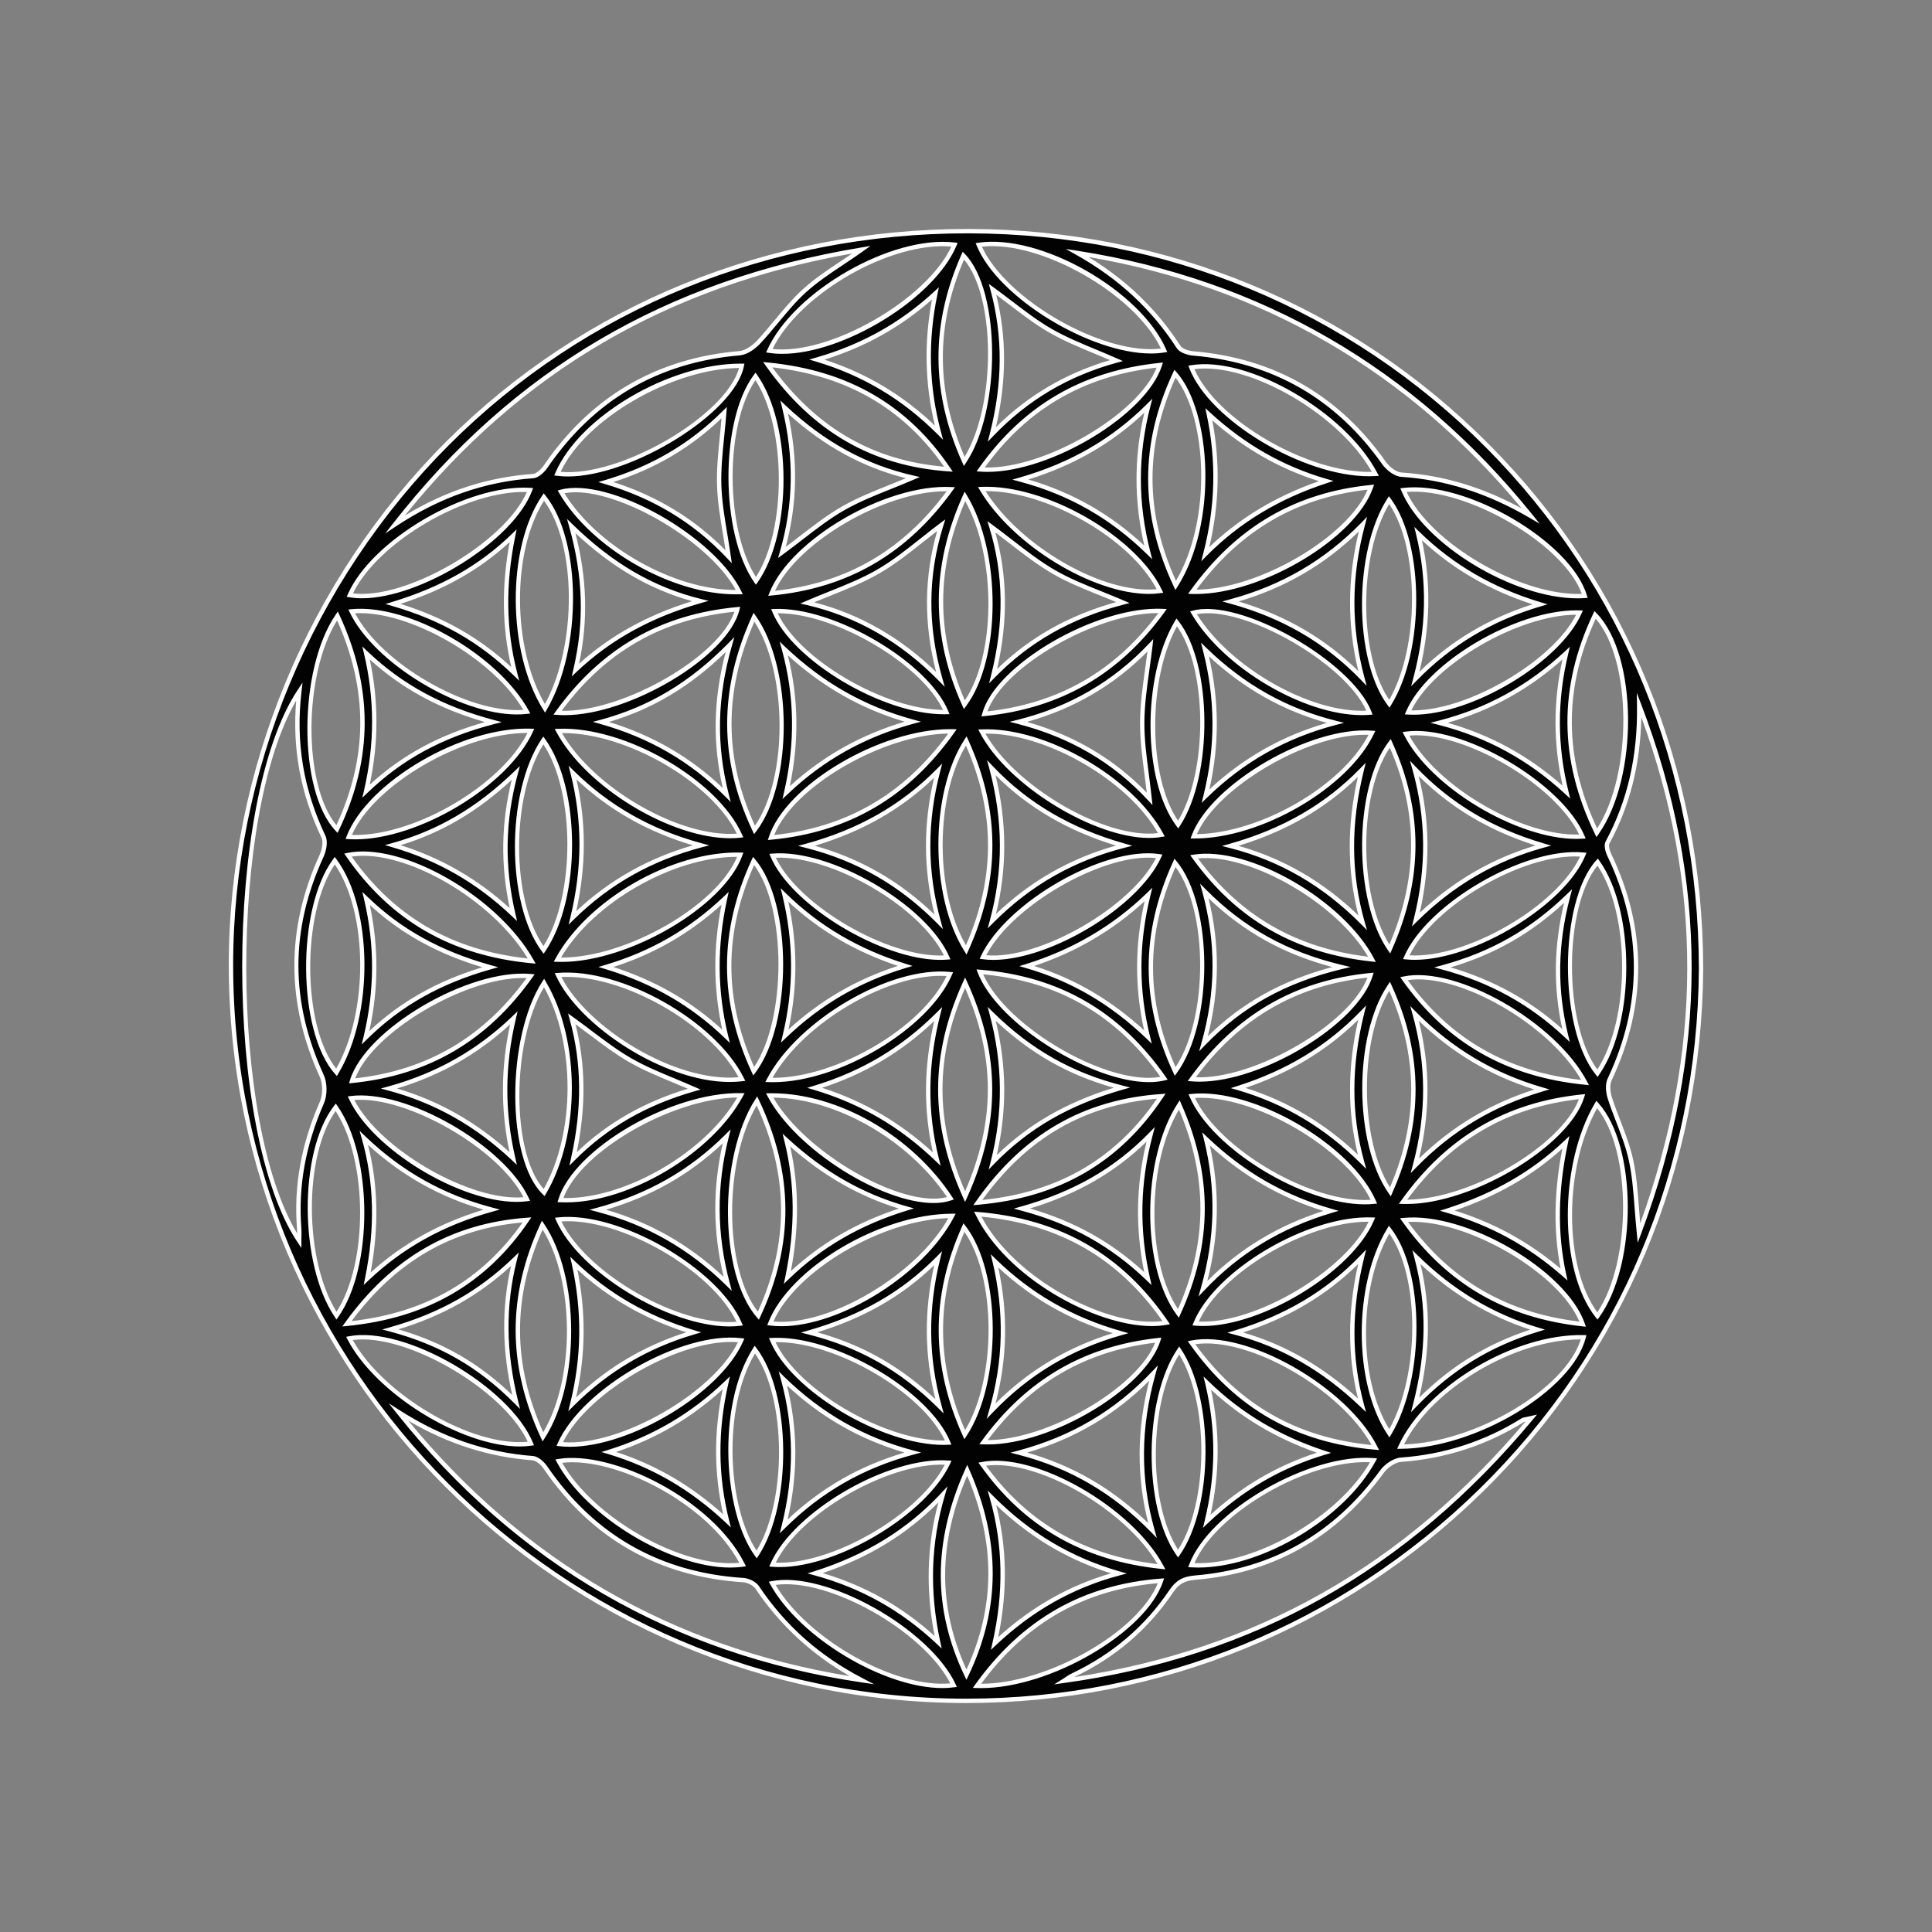
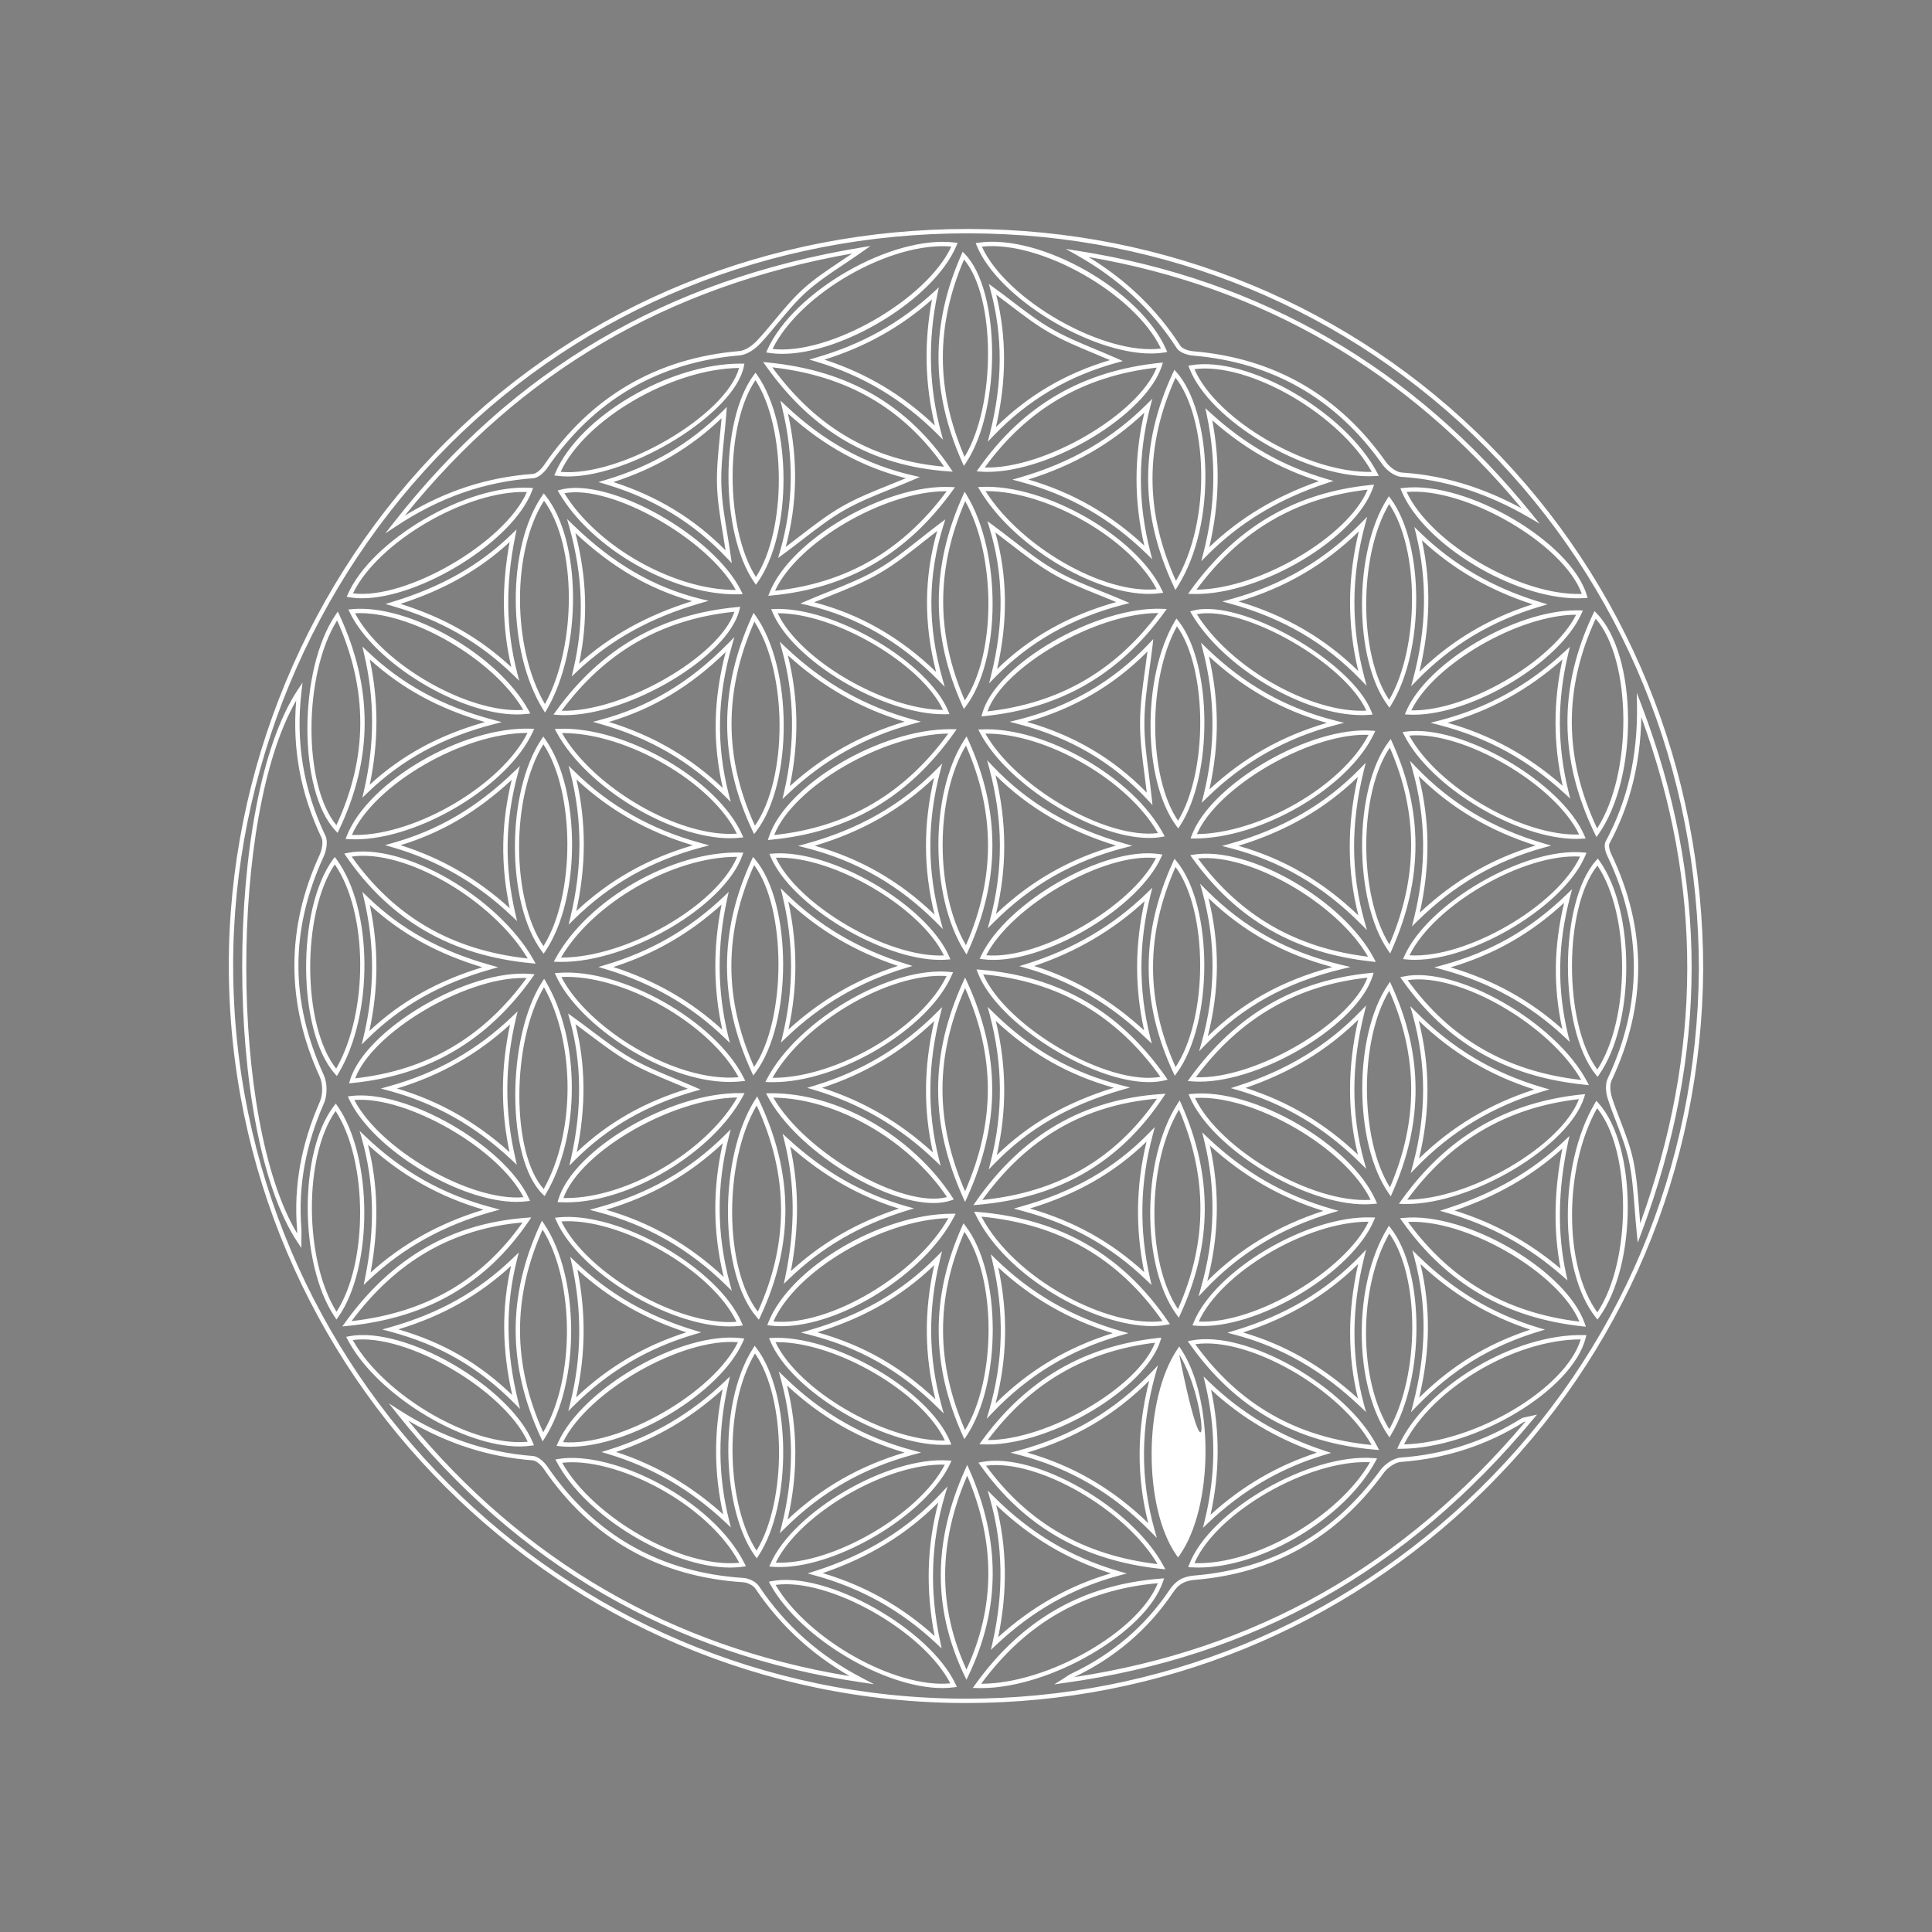
<svg xmlns="http://www.w3.org/2000/svg" version="1.1" id="Capa_1" x="0px" y="0px" viewBox="0 0 1080 1080" style="enable-background:new 0 0 1080 1080;" xml:space="preserve">
  <rect x="0" y="0" width="1080" height="1080" fill="#808080" stroke="none" />
  <style type="text/css">
	.st0{fill:#020203;}
	.st1{fill:#FFFFFF;}
</style>
  <g>
-     <path class="st0" d="M950.89,541.61c-1.57,232.14-189.8,409.43-411.28,409.17c-226.82-0.27-410.33-184.38-410.5-411.02   c-0.16-214.46,169.63-411.08,412.87-410.54C768.79,129.72,950.62,311.04,950.89,541.61z M167.25,693.61c0-2.8,0.14-4.88-0.02-6.95   c-1.89-24.56,2.82-47.81,12.7-70.33c1.85-4.23,1.83-10.74-0.09-14.93c-18.8-41.08-18.9-81.89-0.09-122.94   c1.44-3.14,2.4-7.9,1.07-10.7c-12.12-25.49-16.91-52.14-13.5-81.26C126.28,448.52,126.38,632.37,167.25,693.61z M220.88,293.1   c23.48-15.53,48.93-24.93,77.1-26.96c2.5-0.18,5.45-3,7.07-5.36c26.15-38.23,62.09-59.38,108.35-63.31   c3.74-0.32,7.92-3.29,10.65-6.2c8.75-9.33,16.14-20.07,25.54-28.64c9.09-8.29,20.01-14.57,32.01-23.07   C373.34,157.52,287.15,208.34,220.88,293.1z M855.94,792.78c-3.13,0.73-4.09,0.72-4.78,1.15c-20.84,13.02-43.44,20.32-68.02,22.07   c-3.73,0.27-8.3,3.48-10.62,6.68c-25.93,35.66-60.65,55.63-104.56,59.25c-6.06,0.5-9.81,2.52-13.22,7.59   c-13.91,20.72-32.41,36.29-54.99,47c-1.75,0.83-3.32,2.03-4.97,3.06C700.41,924.94,786.55,876.03,855.94,792.78z M222.84,789.42   c66.72,83.75,152.76,134.15,258.82,149.81c-23.87-12.43-43.4-29.49-58.4-51.87c-1.45-2.17-5.04-3.9-7.76-4.07   c-47.1-3.03-83.89-23.89-110.56-62.84c-1.62-2.36-4.6-5.13-7.13-5.33C270.63,813.04,245.93,804.14,222.84,789.42z M855.59,288.37   C789.97,207.05,705.73,157.6,602.22,141.4c23.17,13.02,42.18,30.23,56.62,52.59c1.37,2.12,5.32,3.35,8.18,3.59   c45.14,3.81,80.55,24.25,106.65,61.26c2.14,3.04,6.32,6.31,9.74,6.53C809.38,267.03,833.05,275.23,855.59,288.37z M916.3,394.17   c0.42,27.14-4.74,52.8-17.67,76.79c-0.91,1.7,0,4.94,1,7.02c20.05,41.82,19.93,83.54,0.17,125.46c-1.35,2.85-0.91,7.2,0.11,10.4   c3.71,11.58,9.21,22.71,11.78,34.5c2.74,12.58,2.94,25.71,4.49,41.02C953.56,589.43,953.65,491.87,916.3,394.17z M650.76,195.82   c-14.1-32.36-69.63-63.94-103.64-58.94C559.95,168,618.28,201.17,650.76,195.82z M892.63,465.55   c22.08-31.36,21.3-99.07-0.96-121.85C872.46,384.33,872.66,424.3,892.63,465.55z M533.58,136.79   c-35.12-4.22-88.9,26.8-103.54,59.27C462.73,201.13,520.35,168.49,533.58,136.79z M782.91,808.68   c41.7-0.2,95.06-32.35,102.33-61.14C847.17,746.72,798.1,775.78,782.91,808.68z M311.6,264.77c34.11,4.56,97.55-32.56,103.06-60.3   C375.38,204.16,324.88,233.71,311.6,264.77z M546.55,678.71c18.79,38.27,75.8,66.09,105.38,60.67   C626.7,702.4,592.08,682.51,546.55,678.71z M892.97,735.65c21.11-29.21,20.62-95.11-0.39-118.25   C872.51,651.44,872.49,709.92,892.97,735.65z M768.83,264.91c-17.66-33.79-71.77-64.79-102.85-59.54   C677.57,235.33,731.97,267.06,768.83,264.91z M187.14,481.11c-20.19,27.45-19.64,95.09,0.96,118.33   C207.8,566.81,207.32,508.36,187.14,481.11z M893.08,481.88c-20.52,23.02-20.58,92.67-0.1,118.08   C912.92,571.25,912.97,509.56,893.08,481.88z M885.89,333.11c-8.76-29.25-67.08-63.28-101.35-59.14   C797.19,304.36,850.73,335.6,885.89,333.11z M415.13,874.6c-17.42-34.86-72.31-62.84-102.79-57.83   C329.74,849.33,382.77,879.16,415.13,874.6z M311.96,545.05c14.02,30.43,67.02,62.48,102.79,58.15   C398.97,571.52,347.16,542.21,311.96,545.05z M423.13,615.39c-20.66,32.46-19.94,96.03,0.8,120.12   C442.61,695.58,442.58,656.3,423.13,615.39z M547.69,543.27c11.87,31.07,73.73,66.76,103.04,59.5   C625.6,566.71,591.72,546.89,547.69,543.27z M296.77,806.95c-12.76-30.71-71.24-64.6-101.44-58.77   C212.32,780.8,265.15,811.41,296.77,806.95z M532.22,679.69c-39.26,0.03-89.87,30.16-101.62,60.07   C462.68,743.87,514.6,713.47,532.22,679.69z M768.02,671.77c-13.45-30.82-68.14-62.54-101.85-59.06   C679.46,643.36,734.43,675.23,768.02,671.77z M296.78,408.55c-37.68-1.23-90.37,29.71-101.86,59.32   C230.17,470.07,282.52,439.83,296.78,408.55z M304.66,396c19.83-34.05,19.25-93.35-0.62-118.18   C284.52,306.39,284.62,363.84,304.66,396z M188.64,344.3c-20.89,30.55-20.84,97.28-0.26,119.17   C207.2,424,207.41,384.92,188.64,344.3z M767.85,816.3c-35.39-2.88-90.76,29.25-101.91,58.64   C700.87,877.1,750.1,849.05,767.85,816.3z M657.22,327.27c22.43-35.41,18.51-97-0.4-118.38   C638.47,248.2,638.33,287.01,657.22,327.27z M413.52,739.93c-12.89-30.08-68.19-61.78-101.51-58.19   C325.44,712.21,380.66,743.86,413.52,739.93z M311.57,536.45c37.82,1.39,91.92-29.92,102.26-58.67   C376.86,476.75,329.43,503.7,311.57,536.45z M195.54,332.67c30.71,5.33,89.56-28.99,100.74-58.76   C261.61,271.74,208.82,302.54,195.54,332.67z M421.48,345c-18.32,40.35-18.48,79.3,0.31,118.96   C442.07,437.38,442,373.98,421.48,345z M414.32,749.26c-32.61-3.96-88.02,27.7-101.43,57.96   C345.84,811.04,401.18,779.42,414.32,749.26z M429.8,603.7c36.87,1.25,88-28.91,101.18-59.17   C498.13,541.27,447.01,570.86,429.8,603.7z M303.74,413.87c-19.66,29.35-19.61,90.7,0.1,117.17   C323.34,502.2,323.29,441.26,303.74,413.87z M297.25,537.25c-19.61-35.03-72.75-65.36-102.75-59.26   C219.25,513.81,252.9,533.04,297.25,537.25z M312.1,408.63c17.69,32.86,68.9,62.03,101.62,58.45   C400.16,436.72,349.07,407.1,312.1,408.63z M304.13,549.48c-20.15,31.29-19.92,97.76,0.05,117.19   C323.17,634.49,323.36,582.01,304.13,549.48z M533.09,942.03c-14.43-30.71-71.48-62.74-101.45-56.96   C449.33,917.08,501.27,946.23,533.09,942.03z M188.11,735.48c19.26-27.39,19.02-88.63-0.45-116.51   C168.22,644.06,168.45,706.25,188.11,735.48z M546.13,942.4c38.87,1.32,93.24-30.13,102.89-58.76   C605.82,886.99,572.19,906.11,546.13,942.4z M768.85,809.17c-16.82-33.27-72.78-64.74-102.79-58.61   C691.03,785.87,724.38,805.4,768.85,809.17z M414.19,612.28c-38.39-0.56-92.51,31.12-100.91,58.57   C348.18,672.61,396.71,644.72,414.19,612.28z M421.34,598.85c20.28-27.11,20.24-93.41-0.07-117.59   C403.15,520.67,403.09,559.37,421.34,598.85z M649.17,612.77c-43.14,3.02-76.59,22.34-102.57,59.47   C592.08,668.29,625.34,648.58,649.17,612.77z M303.49,803.24c19.7-30.56,19.4-89.19-0.36-118.4   C284.79,724.51,284.87,763.09,303.49,803.24z M430.22,612.36c17.8,33.28,76.14,66.1,101.1,57.51   C509.08,635.92,467.1,611.85,430.22,612.36z M548.83,408.94c16.71,31.97,71.09,62.91,100.37,57.7   C632.58,435.47,584.16,407.41,548.83,408.94z M656.94,598.97c20.04-27.51,20.24-91.93-0.1-116.66   C639.04,521.33,638.72,559.76,656.94,598.97z M766.94,409.67c-33.71-2.58-89.22,29.64-99.67,57.84   C704.2,467.79,752.64,439.67,766.94,409.67z M532.46,408.84c-38.71-0.74-92.1,30.87-101.49,59.35   C473.66,464.14,506.91,444.91,532.46,408.84z M569.67,812.03c29,7.46,53.47,21.96,74.56,43.46c-8.32-29.51-7.63-58.6,0.58-87.86   C623.85,789.72,599,804.15,569.67,812.03z M886.09,605.16c-17.35-33.08-72.23-64.25-101.29-58.1   C809.46,582.06,842.67,600.85,886.09,605.16z M311.64,398.42c35.65,2.6,94.04-31.28,100.55-57.84   C370.15,344.46,337.12,363.1,311.64,398.42z M786.1,535.09c32.24,3.29,87.01-28.44,98.99-57.35   C852.61,474.63,799,505.69,786.1,535.09z M413.29,330.99c-15.14-30.73-73.25-63.12-99.69-56.05   C331.79,306.11,377.47,332.03,413.29,330.99z M766.92,681.77c-35.1-1.26-86.92,29.26-98.6,58.08   C700.59,742.73,754.52,710.96,766.92,681.77z M548.19,262.43c34.84,2.51,91.3-30.61,100.17-58.36   C606.16,208.44,573.08,227.23,548.19,262.43z M884.6,467.62c-12.53-29.31-68.12-61.66-98.68-57.43   C801.08,440.38,851.59,469.78,884.6,467.62z M884.74,740.22c-10.2-29.18-65.88-61.41-99.91-58.2   C809.47,716.7,842.12,735.63,884.74,740.22z M648.04,478.67c-29.85-4.59-84.73,26.77-98.58,56.33   C579.94,539.12,634.78,507.79,648.04,478.67z M422.56,324.74c18.92-26.82,18.79-87.22-0.23-114.37   C403.55,235.6,403.68,297.39,422.56,324.74z M526.13,293.57c-11.96,8.97-22.76,18.7-35.07,25.83   c-12.33,7.15-26.16,11.71-39.81,17.61c28.87,6.67,53.45,21.29,74.39,42.66C517.4,350.69,517.17,322.29,526.13,293.57z    M554.5,514.85c20.74-20.79,45.07-34.74,73.81-42.13c-28.55-8.06-53.5-21.82-74.12-43.48C561.91,458.01,562.27,486.09,554.5,514.85   z M548.79,273.38c19.66,32.97,69.32,61.11,99.65,57C634.37,300.79,584.29,271.87,548.79,273.38z M761.88,293.07   c-20.84,21.36-45.39,35.42-73.98,43.16c28.55,7.8,53.08,21.6,73.68,42.93C753.85,350.24,754.15,321.88,761.88,293.07z    M296.65,545.66c-34.27-3.03-91.44,30.71-99.84,58.55C238.92,599.99,271.65,580.87,296.65,545.66z M421.96,754.42   c-19.57,30.89-17.09,89.66,1.03,114.57C441.66,840.59,441.11,779.57,421.96,754.42z M539.48,668.94   c18.56-40.91,18.61-78.96,0.01-119.59C521.02,589.91,521.06,627.95,539.48,668.94z M666.21,603.27   c34.38,2.95,91.54-30.54,99.98-58.16C724.17,549.21,691.52,568.38,666.21,603.27z M540.13,531.01c18.05-39.77,17.77-77.78,0-116.85   C521.04,443.69,520.92,500.52,540.13,531.01z M294.5,670.29c-13.44-28.99-67.99-60.3-98.29-56.4   C210.11,643.37,263.96,674.28,294.5,670.29z M530.2,262.29c-23.69-35.11-56.59-54.11-101.06-58.44   C455,240.26,487.9,259.34,530.2,262.29z M659.25,617.66c-20.28,31.53-19.65,90.5-0.53,116.57   C676.51,695.5,676.85,657.37,659.25,617.66z M531.54,273.46c-35.8-1.76-88.63,29.1-100.22,58.2   C473.54,327.64,506.24,308.57,531.54,273.46z M642.67,446.55c-1.56-14.86-4.24-28.82-4.15-42.76c0.09-14.19,2.89-28.36,4.57-43.05   c-20.22,21.42-44.84,35.57-73.73,42.78C598.08,410.95,622.53,424.89,642.67,446.55z M776.65,393.45   c18.63-30.2,18.55-88.47-0.16-113.91C757.83,308.62,757.92,368.26,776.65,393.45z M431.67,749.12   c11.93,28.57,64.11,58.96,98.37,57.3C518.3,778.09,465.67,747.44,431.67,749.12z M431.82,874.62c32.3,2.67,84.59-27.67,98.24-56.99   C496.86,815.36,444.51,845.74,431.82,874.62z M765.56,398.37c-10.85-28.07-72.35-62.97-98.42-55.84   C685.57,373.83,733.38,400.96,765.56,398.37z M776.66,801.25c18.64-31.15,18.57-89.86-0.12-113.9   C758.35,717.36,757.24,772.07,776.66,801.25z M784.29,671.8c36.72,1.23,91.6-31.33,100.13-58.8   C842.2,617.35,809.4,636.66,784.29,671.8z M761.69,515.74c-8.12-28.48-7.57-56.68-0.48-85.28c-20.69,21.24-45.4,34.5-73.43,42.4   C716.73,480.26,740.86,494.76,761.69,515.74z M539.41,277.46c-17.8,39.54-17.86,77.51-0.32,116.5   C558.49,367.94,558.78,309.5,539.41,277.46z M539.29,802.02c19.01-28.69,20-89.12-0.42-115.82   C521.63,724.7,521.57,762.68,539.29,802.02z M666.46,330.8c36.66,1.19,90.03-30.38,99.88-58.49   C724.33,276.49,691.83,295.6,666.46,330.8z M554.2,294.48c8.51,27.73,8.04,55.37,0.98,83.44c20.41-20.95,44.86-33.93,72.53-41.11   c-13.37-5.78-26.6-10.16-38.43-16.98C577.18,312.85,566.46,303.49,554.2,294.48z M649.29,875.82   c-17.62-32.72-71.03-63-100.25-57.35C573.58,852.84,606.49,871.36,649.29,875.82z M658.55,868.51   c18.52-26.55,18.85-86.33,0.63-113.64C640.49,782.57,640.16,842.11,658.55,868.51z M672.79,583.39   c20.73-21.41,45.46-35.21,76.94-42.8c-31.36-7.51-55.68-21.52-76.48-42.45C681.16,526.76,680.85,554.85,672.79,583.39z    M450.9,472.81c28.75,7.31,53.02,21.42,73.81,42.42c-7.75-28.21-7.73-55.99-0.32-84.34C503.7,451.83,479.03,465.12,450.9,472.81z    M294.58,681.92c-41.9,3.08-74.63,22.02-100.67,58.09C238.28,735.65,270.95,716.72,294.58,681.92z M529.51,535.21   c-12.52-28.67-65.39-59.44-97.64-56.83C443.74,506.55,497.59,537.89,529.51,535.21z M539.03,257.97   c19.51-29.3,19.1-94.93-0.5-115.1C521.55,181.2,521.52,218.89,539.03,257.97z M649.91,341.55c-36.17-1.66-92.42,31.09-99.64,57.53   C591.77,394.86,624.57,376.47,649.91,341.55z M658.59,460.99c18.6-28.38,17.88-89.4-0.8-113.11   C639.67,378.49,640.08,436.06,658.59,460.99z M196.58,341.75c14.35,29.88,66.58,59.88,97.93,56.11   C277.72,367.19,227.96,338.68,196.58,341.75z M776.89,530.52c17.34-39.01,17.66-76.58,0.28-115.03   C757.9,441.28,757.66,502.55,776.89,530.52z M791.5,514c20.26-19.96,43.62-33.74,71.19-41.35c-27.8-8.15-51.86-21.94-72.01-43.02   C798.61,457.77,798.61,485.54,791.5,514z M861.85,609.02c-27.53-8.02-50.97-22.07-71.09-42.43c8,28.53,7.83,56.67,0.18,85.05   C811.02,631.1,834.35,617.22,861.85,609.02z M554.12,788.69c20.21-21.14,44.11-35.43,72.24-43.44   c-26.97-7.65-50.3-20.87-70.38-40.35C562.72,733.26,562.18,760.83,554.12,788.69z M777.22,666.29   c17.19-38.69,17.25-76.38-0.42-114.96C758.01,579.19,758.23,638.92,777.22,666.29z M766.94,536.28   c-16.82-31.97-69.36-62.1-99.45-57.34C691.97,512.98,724.43,531.74,766.94,536.28z M438.13,853.19   c20.48-20.21,44.26-33.77,72.06-41.21c-28.03-7.41-51.91-21.26-72.53-41.34C445.32,798.42,445.05,825.6,438.13,853.19z    M746.45,404.08c-28.22-7.06-52.05-20.77-72.86-40.96c7.05,27.3,7.15,54.32,0.35,81.84C694.71,424.77,718.69,411.34,746.45,404.08z    M406.21,635.26c-20.35,20.24-44.28,33.5-71.94,41.01c28.02,7.36,51.87,21.11,72.5,41.35C399.39,690.07,399.23,662.9,406.21,635.26   z M527.04,835.51c-19.87,21.29-43.75,35.19-71.33,43.96c26.4,7.22,49,20.02,68.7,38.52C518.35,889.84,518.99,862.72,527.04,835.51z    M437.11,308.83c12.12-8.87,22.55-17.99,34.35-24.73c11.84-6.76,25.03-11.15,38.82-17.09c-28.22-6.39-51.44-20.11-71.9-39.4   C445.09,254.96,445.05,281.52,437.11,308.83z M641.88,226.88c-20.23,20.18-44.19,33.34-71.42,41.21   c27.66,7.36,51.13,20.88,71.38,40.65C634.77,281.18,634.78,254.29,641.88,226.88z M320.09,431.96c6.91,27.2,6.51,53.93-0.05,81.09   c20.39-20.04,44.25-33.18,71.76-40.5C364.22,465.06,340.45,451.94,320.09,431.96z M554.99,649.67   c19.46-20.02,42.71-33.24,72.13-41.68c-29.99-7.6-52.8-21.63-72.7-41.16C561.8,594.58,562.11,621.79,554.99,649.67z M672.48,720.33   c19.98-21.11,43.78-35.14,71.48-43.44c-26.95-7.68-49.77-21.14-69.75-40.15C681.23,665.05,680.39,692.57,672.48,720.33z    M525.17,786.08c-7.64-27.62-7.66-54.79-0.78-82.67c-19.65,19.9-42.93,33.08-71.99,41.43   C482.32,752.42,505.25,766.38,525.17,786.08z M549.79,806.18c35.22,1.45,89.35-30.36,97.7-57.03   C606.42,753.62,574.45,772.31,549.79,806.18z M690.56,744.93c27.44,7.22,50.48,21.23,70.75,40.55c-7.55-27.88-6.76-55.19,0.1-82.82   C741.5,723.4,717.76,736.76,690.56,744.93z M692.2,608.2c26.66,7.78,49.41,21.54,69.15,41.15c-7.72-27.92-6.81-55.44,0.08-83.21   C741.88,586.32,718.88,599.68,692.2,608.2z M540.26,936.19c17.81-37.26,18.03-74.4,0.41-114.32   C522.72,861.85,522.52,899.02,540.26,936.19z M510.18,403.43c-27.6-7.46-51.18-21.09-72.01-40.86c7.43,26.87,7.5,53.49,1.33,80.44   C459.96,423.56,483.31,410.77,510.18,403.43z M528.99,398.04c-11.14-27.15-63.26-57.74-96.11-56.41   C444.07,368.89,495.25,398.93,528.99,398.04z M625.36,879.54c-27.53-7.94-50.74-22.05-70.81-42.2c7.68,27.08,7.64,53.91,1.45,81.32   C576.04,899.81,598.74,886.64,625.36,879.54z M336.01,403.55c26.91,7.61,50.3,20.85,70.2,40.76c-6.98-27.35-6.69-54.2,1.83-83.91   C386.46,382.34,363.44,396.18,336.01,403.55z M787.1,398.24c31.95,1.92,83.6-28.14,95.88-55.8   C849.29,341.42,798.78,370.82,787.1,398.24z M792.78,298.36c6.68,27.44,5.58,54.16-1.58,81.1c19.69-20.14,42.75-33.7,69.62-41.65   C834.84,329.98,812.23,317.26,792.78,298.36z M203.41,636.13c7.46,26.17,7.23,52.2,1.85,78.65c20.11-19.02,43.3-31.28,69.53-38.6   C247.25,668.96,223.83,655.68,203.41,636.13z M523.63,647.9c-6.89-27.32-6.06-53.91,0.79-80.97   c-19.62,19.6-42.52,33.17-68.98,41.18C481.8,615.95,504.15,629.22,523.63,647.9z M624.08,201.55   c-12.98-5.75-25.45-10.15-36.73-16.61c-11.03-6.32-20.84-14.75-32.5-23.21c7.57,27.86,6.45,54.33-0.36,81.02   C573.9,222.56,596.8,209.04,624.08,201.55z M875.45,365.16c-20.42,18.89-43.79,31.92-70.92,38.86   c27.11,6.98,50.56,19.85,71.08,38.76C869.14,416.66,869.19,391.26,875.45,365.16z M643.18,634.21   c-19.39,19.85-42.49,33.08-71.89,41.38c28.69,7.63,51,20.57,70.35,39.1C635.46,687.48,635.98,661.16,643.18,634.21z M321.69,374.52   c20.04-18.93,43.45-31,69.73-38.54c-27.34-6.77-50.21-20.61-72.06-41.85C327.35,322.63,327.83,348.23,321.69,374.52z    M286.85,647.54c-6.13-26.3-5.9-52.15,0.35-78.47c-20.02,19.17-43.08,32.07-69.72,39.42C244.05,615.61,266.8,628.75,286.85,647.54z    M404.85,230.66c-19.14,19.04-41.02,31.37-66.11,38.82c26.78,7.97,49.53,21.52,68.6,41.74c-1.98-14.06-4.91-26.92-5.31-39.86   C401.62,258.36,403.73,245.28,404.85,230.66z M859.47,743.28c-26.15-7.9-48.31-21.55-67.65-40.46c7.16,26.88,6.82,53.25-0.74,82.46   C811.75,763.91,833.93,751.07,859.47,743.28z M387.74,744.79c-25.46-7.73-47.75-20.18-66.96-38.61   c5.93,26.68,5.63,52.57-0.89,78.76C339.24,765.73,361.62,752.49,387.74,744.79z M641.97,500.07   c-19.32,18.78-41.97,31.89-67.93,39.97c26.2,7.58,48.27,21.02,67.66,39.62C635.11,553.06,635.29,527.07,641.97,500.07z    M204.67,365.08c6.09,25.71,5.98,51.23-0.01,77.13c19.67-18.92,42.52-31.15,71.05-38.57C247.39,396.12,224.54,383.97,204.67,365.08   z M319.64,569.53c7.4,26.61,6.57,52.33,0.76,78.23c19.27-19.34,41.96-31.65,67.66-38.93c-12.45-5.52-24.62-9.82-35.65-16.13   C341.4,586.4,331.55,578.08,319.64,569.53z M438.68,579.11c19.5-18.63,41.63-31.44,67.29-39.16c-25.7-7.99-48.13-20.81-67.41-39.61   C444.97,526.84,444.99,552.82,438.68,579.11z M274,540.7c-27.73-7.76-50.15-19.93-69.32-38.41c6.18,26.27,5.94,51.84-0.31,77.73   C223.63,561.1,246.07,548.61,274,540.7z M522.89,164.06c-19.39,17.87-41.28,29.77-66.18,36.95c26.36,7.88,48.77,21.41,68.14,40.73   C517.91,215.76,517.47,190.13,522.89,164.06z M287.81,703.96c-19.21,18.54-41.52,31.29-69.55,39.19   c27.76,7.44,49.72,19.93,70.24,40.53C281.47,755.19,281.29,729.82,287.81,703.96z M506.62,675.56   c-25.56-7.21-47.46-20.24-66.99-38.17c6.44,25.78,5.91,51.01,0.53,76.68C459.23,695.62,481.34,683.32,506.62,675.56z    M286.95,511.23c-5.97-25.74-6.21-51.07,1.35-79.09c-20.9,20.16-42.91,33.16-68.64,40.31   C245.47,479.97,267.57,492.82,286.95,511.23z M673.81,309.68c19.23-19.33,41.73-32.33,67.5-40.76   c-24.96-7.24-46.46-19.79-65.55-37.29C681.34,258.06,680.53,283.7,673.81,309.68z M875.39,578.8c-6.12-25.33-6.08-50.22,1.15-77.87   c-21.33,20.62-44.15,32.79-70.15,39.84C832.65,547.84,855.53,560.16,875.39,578.8z M405.85,579.24   c-6.29-25.82-6.18-51.25-0.52-77.07c-19.26,18.26-41.21,30.87-66.56,38.37C364.29,548.27,386.63,560.68,405.85,579.24z    M340.38,811.68c25.26,7.61,46.89,20.51,65.99,38.45c-6.51-25.91-6.27-51.29-0.41-77.02C386.98,791.23,365.4,803.88,340.38,811.68z    M287.99,376.65c-6.71-25.78-6.48-51.11-1.17-77.12c-18.48,17.86-40.14,29.88-67.09,38.08   C247.67,345.73,269.25,358.43,287.99,376.65z M740.06,812.11c-24.72-8.16-46.44-20.75-65.14-38.89c6.17,25.99,5.98,51.4-0.32,77.13   C693.55,832.4,714.98,819.66,740.06,812.11z M874.27,712.43c-5.37-24.77-4.2-49.18,1.04-73.82   c-19.18,18.21-41.32,30.16-66.23,38.15C833.67,683.81,854.99,695.52,874.27,712.43z" />
-     <path class="st1" d="M540.1,952c-0.16,0-0.33,0-0.49,0c-226.85-0.27-411.54-185.19-411.71-412.24   c-0.08-108.93,44.24-215.72,121.61-292.98C326.24,170.16,429.73,128,541.01,128c0.33,0,0.64,0,0.97,0   c110.25,0.24,213.33,42.96,290.26,120.28C909.41,325.83,951.97,430,952.1,541.61v0.01c-0.75,111.49-44.62,215.4-123.54,292.59   C750.92,910.18,648.48,952,540.1,952z M541.01,130.43c-110.63,0-213.51,41.91-289.78,118.07   c-76.92,76.81-120.98,182.96-120.9,291.26c0.17,225.71,183.77,409.54,409.29,409.81c0.16,0,0.33,0,0.49,0   c107.75,0,209.57-41.57,286.77-117.09c78.44-76.73,122.05-180.05,122.81-290.87C949.54,430.65,907.23,327.09,830.52,250   c-76.47-76.86-178.95-119.32-288.55-119.56C541.66,130.43,541.33,130.43,541.01,130.43z M548.46,943.66c-0.8,0-1.59-0.01-2.37-0.04   l-2.27-0.08l1.32-1.84c26.2-36.5,60.15-55.89,103.78-59.26l1.83-0.14l-0.59,1.74C640.54,912.61,587.12,943.66,548.46,943.66z    M548.49,941.23c0.01,0,0.01,0,0.02,0c37.01,0,87.81-28.93,98.72-56.22C606.01,888.67,573.67,907.08,548.49,941.23z M526.78,943.64   c-32.3,0-79.55-27.84-96.2-57.98l-0.81-1.47l1.64-0.32c30.44-5.88,88.12,26.44,102.78,57.63l0.71,1.5l-1.65,0.22   C531.18,943.51,529.01,943.64,526.78,943.64z M433.56,885.98c17.86,30.37,66.73,57.94,97.67,55.03   C516.11,911.63,463.14,881.8,433.56,885.98z M589.29,941.57l4.84-3.02c0.51-0.32,1.02-0.66,1.52-1c1.13-0.75,2.29-1.53,3.57-2.13   c22.61-10.72,40.95-26.39,54.5-46.58c3.56-5.3,7.52-7.58,14.12-8.13c43.03-3.55,77.91-23.32,103.68-58.75   c2.36-3.25,7.21-6.87,11.52-7.17c24.3-1.74,46.99-9.1,67.47-21.9c0.61-0.38,1.23-0.5,2.36-0.71c0.67-0.13,1.55-0.3,2.78-0.59   l3.53-0.82l-2.32,2.79c-70.32,84.39-156,132.55-261.93,147.23L589.29,941.57z M852.75,794.68c-0.48,0.09-0.79,0.17-0.95,0.27   c-20.81,13.01-43.89,20.49-68.58,22.26c-3.45,0.25-7.66,3.33-9.73,6.18c-26.2,36.04-61.68,56.14-105.44,59.75   c-5.84,0.48-9.18,2.39-12.31,7.06c-13.76,20.5-32.37,36.43-55.3,47.33C701.94,922.16,784.56,875.38,852.75,794.68z M488.63,941.49   l-7.14-1.05c-105.2-15.53-192.54-66.08-259.6-150.26l-4.54-5.7l6.14,3.92c23.76,15.15,48.11,23.5,74.43,25.52   c3.36,0.25,6.63,3.8,8.04,5.85c26.26,38.36,63.14,59.32,109.63,62.31c2.87,0.18,6.91,1.96,8.69,4.61   c14.74,22,33.7,38.84,57.94,51.47L488.63,941.49z M228.23,794.15c64.58,78.59,147.53,126.6,246.76,142.82   c-21.5-12.33-39.21-28.77-52.72-48.93c-1.16-1.72-4.34-3.38-6.82-3.54c-47.27-3.04-84.78-24.36-111.48-63.36   c-1.52-2.21-4.21-4.65-6.22-4.8C273.24,814.46,250.43,807.19,228.23,794.15z M540.26,939.01l-1.1-2.29   c-17.81-37.33-17.68-75.06,0.4-115.34l1.12-2.49l1.1,2.5c17.68,40.04,17.53,77.76-0.43,115.33L540.26,939.01z M540.66,824.91   c-16.29,37.79-16.42,73.31-0.4,108.41C556.43,898,556.57,862.48,540.66,824.91z M553.93,922.27l0.87-3.87   c6.4-28.35,5.94-54.76-1.43-80.72l-1.28-4.52l3.31,3.33c20.31,20.4,43.3,34.1,70.29,41.89l4.2,1.21l-4.23,1.13   c-25.89,6.91-48.41,19.61-68.84,38.83L553.93,922.27z M556.88,841.33c6.06,23.82,6.42,48.06,1.12,73.84   c18.9-17.08,39.59-28.79,63.02-35.67C596.73,871.86,575.67,859.32,556.88,841.33z M526.42,921.54l-2.84-2.67   c-19.79-18.59-42.1-31.1-68.19-38.23l-3.97-1.09l3.92-1.24c28.77-9.14,51.93-23.41,70.81-43.63l3.52-3.77l-1.47,4.94   c-7.89,26.63-8.74,53.42-2.6,81.87L526.42,921.54z M459.86,879.38c23.65,7.04,44.2,18.57,62.6,35.16   c-5.05-25.84-4.36-50.36,2.1-74.71C506.89,857.66,485.64,870.64,459.86,879.38z M651.45,877.26l-2.29-0.24   c-43.48-4.52-76.55-23.44-101.11-57.86l-1.1-1.54l1.86-0.36c29.74-5.77,83.86,25.12,101.55,57.97L651.45,877.26z M551.18,819.34   c23.56,32.2,54.97,50.21,95.9,55.01C629.11,843.7,579.86,815.45,551.18,819.34z M408.22,876.28c-33.02,0-80.51-28.17-96.95-58.94   l-0.8-1.5l1.68-0.28c30.2-4.93,86.1,22.52,104.07,58.49l0.76,1.51l-1.67,0.23C413.03,876.12,410.67,876.28,408.22,876.28z    M314.26,817.72c17.75,31.14,67.25,59.06,98.99,55.88C395.25,839.89,343.57,814.24,314.26,817.72z M669.9,876.27   c-1.36,0-2.71-0.04-4.04-0.12l-1.65-0.1l0.59-1.54c11.43-30.12,67.37-62.29,103.14-59.42l1.86,0.15l-0.89,1.64   C751.57,848.89,705.38,876.27,669.9,876.27z M667.71,873.81c33.75,1.13,80.36-25.68,98.14-56.41   C731.52,815.79,679.91,845.46,667.71,873.81z M435.86,876c-1.41,0-2.79-0.05-4.14-0.16l-1.7-0.14l0.68-1.56   c12.86-29.27,65.86-60.1,99.44-57.71l1.76,0.12l-0.75,1.6C517.93,846.58,468.69,876,435.86,876z M433.67,873.52   c31.3,1.38,80.15-26.87,94.49-54.77C495.96,817.74,447.12,846,433.67,873.52z M423.03,871.12L422,869.7   c-17.55-24.14-21.57-83.57-1.07-115.94l0.93-1.48l1.06,1.39c19.39,25.46,19.97,87.25,1.08,115.98L423.03,871.12z M422.04,756.6   c-18.57,31.28-15.08,86.17,0.89,110.19C440.05,838.68,439.58,781.78,422.04,756.6z M658.55,870.63l-1-1.43   c-18.64-26.76-18.31-86.95,0.62-115.01l1.01-1.5l1,1.5c18.55,27.79,18.21,87.98-0.64,115.01L658.55,870.63z M659.17,757.11   c-17.15,27.49-17.46,82.93-0.62,109.21C675.63,839.8,675.94,784.36,659.17,757.11z M646.68,859.73l-3.33-3.39   c-21.28-21.69-45.48-35.8-73.99-43.13l-4.48-1.15l4.47-1.2c29.6-7.94,53.99-22.36,74.57-44.06l3.38-3.56l-1.33,4.73   c-8.44,30.11-8.63,58.63-0.57,87.2L646.68,859.73z M574.23,812.01c25.71,7.33,47.92,20.27,67.65,39.44   c-6.61-26.13-6.43-52.27,0.54-79.64C623.23,790.98,600.85,804.17,574.23,812.01z M435.9,857.11l1.06-4.21   c7.09-28.28,6.94-55.08-0.46-81.94l-1.19-4.32l3.21,3.13c20.87,20.32,44.41,33.75,71.99,41.04l4.41,1.17l-4.41,1.18   c-27.78,7.44-51.18,20.82-71.52,40.91L435.9,857.11z M439.92,774.47c6.11,24.6,6.23,49.2,0.36,74.97   c18.9-17.8,40.36-30.09,65.4-37.45C480.82,804.75,459.24,792.44,439.92,774.47z M672.45,854.07l0.98-4.01   c6.31-25.82,6.42-50.86,0.31-76.56l-0.96-4.05l2.99,2.9c18.14,17.6,39.3,30.23,64.67,38.61l3.66,1.21l-3.69,1.11   c-24.56,7.39-45.81,19.81-64.97,37.96L672.45,854.07z M676.99,776.85c5.01,23.43,4.91,46.38-0.3,69.91   c17.73-16.09,37.24-27.48,59.45-34.69C713.3,804.05,693.88,792.49,676.99,776.85z M408.56,853.84l-3.02-2.84   c-19.46-18.27-40.89-30.75-65.51-38.17l-3.8-1.14l3.79-1.18c24.97-7.77,46.27-20.3,65.11-38.29l2.92-2.79l-0.9,3.94   c-6.02,26.42-5.89,51.43,0.4,76.45L408.56,853.84z M344.39,811.66c22.24,7.24,41.9,18.69,59.88,34.88   c-5.18-22.9-5.29-45.84-0.31-69.89C386.48,792.63,366.93,804.12,344.39,811.66z M770.91,810.57l-2.17-0.18   c-44.28-3.76-78.2-23.1-103.68-59.12l-1.08-1.52l1.83-0.37c30.78-6.26,87.22,25.82,104.12,59.25L770.91,810.57z M668.17,751.43   c24.48,33.8,56.76,52.25,98.55,56.33C749.42,776.48,697.85,746.98,668.17,751.43z M781.01,809.9l0.8-1.73   c15.32-33.19,64.64-62.69,103.46-61.85l1.53,0.03l-0.37,1.48c-7.42,29.38-61.59,61.86-103.51,62.06L781.01,809.9z M883.65,748.73   c-37.05,0-83.14,27.42-98.79,58.7C824.86,806.29,875.16,776.39,883.65,748.73L883.65,748.73z M318.62,808.76   c-2.02,0-3.97-0.11-5.86-0.32l-1.64-0.19l0.67-1.51c13.7-30.92,69.35-62.72,102.68-58.68l1.62,0.2l-0.65,1.5   C402.78,778.79,352.49,808.76,318.62,808.76z M314.72,806.18c31.76,2.46,84.02-27.43,97.78-55.88   C381.02,747.75,328.76,777.59,314.72,806.18z M290.46,808.59c-32.22,0-80.23-29.17-96.2-59.85l-0.75-1.45l1.6-0.31   c31.06-5.98,89.68,27.93,102.79,59.5l0.6,1.45l-1.55,0.22C294.87,808.44,292.7,808.59,290.46,808.59z M197.21,749.1   c17.22,30.98,67.01,59.98,97.8,56.84C281.52,776.77,226.82,744.96,197.21,749.1z M527.37,807.7c-34.49,0-85.11-30.06-96.82-58.11   l-0.67-1.6l1.73-0.09c34.59-1.67,87.61,29.2,99.55,58.05l0.66,1.6l-1.72,0.08C529.2,807.68,528.29,807.7,527.37,807.7z    M433.51,750.28c12.64,26.85,60.77,54.99,93.8,54.99c0.3,0,0.59,0,0.89-0.01c-12.56-26.87-60.62-54.99-93.73-54.99   C434.15,750.27,433.83,750.27,433.51,750.28z M552.16,807.45c-0.81,0-1.62-0.02-2.42-0.05l-2.27-0.09l1.34-1.84   c24.91-34.2,57.14-53.02,98.55-57.53l1.84-0.2l-0.55,1.77C640.25,776.34,587.93,807.45,552.16,807.45z M645.7,750.58   c-39,4.7-69.64,22.53-93.54,54.44C585.65,804.97,635.94,775.7,645.7,750.58z M303.32,805.75l-0.93-2   c-18.73-40.38-18.85-79.45-0.36-119.42l0.9-1.95l1.21,1.78c20.04,29.63,20.23,88.94,0.37,119.74L303.32,805.75z M303.32,687.36   c-16.94,37.91-16.83,75.02,0.33,113.31C321.49,770.72,321.32,716.25,303.32,687.36z M539.08,804.52l-0.9-2.01   c-17.79-39.49-17.93-77.71-0.42-116.82l0.83-1.86l1.24,1.62c19.96,26.1,20.2,87.45,0.47,117.23L539.08,804.52z M539.13,688.62   c-16.05,37.09-15.94,73.39,0.35,110.83C557.14,770.37,556.96,714.36,539.13,688.62z M776.71,803.52l-1.07-1.6   c-19.17-28.8-19.24-83.7-0.15-115.2l0.91-1.51l1.09,1.39c19,24.42,19.11,83.67,0.21,115.26L776.71,803.52z M776.65,689.55   c-17.39,30.41-17.39,81.32-0.04,109.36C793.74,768.27,793.75,713.71,776.65,689.55z M551.57,793.11l1.38-4.76   c7.98-27.59,8.59-54.8,1.85-83.17l-0.96-4.05l2.99,2.9c19.84,19.25,42.7,32.35,69.87,40.06l4.11,1.17l-4.11,1.17   c-28.18,8.02-51.64,22.12-71.7,43.11L551.57,793.11z M558.05,708.54c5.55,25.84,5.05,50.78-1.52,75.96   c18.67-18.51,40.19-31.4,65.55-39.24C597.54,737.71,576.52,725.66,558.05,708.54z M527.56,790.15l-3.24-3.2   c-20.99-20.76-43.94-33.76-72.21-40.93l-4.36-1.11l4.32-1.24c29.4-8.45,52.1-21.52,71.46-41.11l3.1-3.14l-1.06,4.29   c-6.97,28.19-6.71,55.03,0.77,82.05L527.56,790.15z M456.88,744.77c25.43,7.09,46.6,19.09,66,37.41   c-6.16-24.69-6.37-49.3-0.64-74.95C504.18,724.61,483.22,736.64,456.88,744.77z M788.75,789.43l1.16-4.46   c7.58-29.27,7.81-55.27,0.74-81.84l-1.14-4.28l3.16,3.09c19.77,19.35,41.73,32.49,67.15,40.17l3.83,1.16l-3.83,1.17   c-26.67,8.13-48.24,21.38-67.87,41.68L788.75,789.43z M794.04,706.61c5.79,24.26,5.56,48.21-0.71,74.67   c18.18-17.93,38.09-30.11,62.11-38C832.48,735.77,812.33,723.73,794.04,706.61z M763.62,789.35l-3.15-3   c-21.25-20.24-44.21-33.4-70.22-40.25l-4.17-1.1l4.13-1.24c28.4-8.53,51.41-22.25,70.32-41.95l3.15-3.29l-1.1,4.42   c-7.2,28.99-7.23,55.88-0.11,82.21L763.62,789.35z M694.87,744.86c23.55,6.86,44.63,18.97,64.23,36.89   c-5.87-24.16-5.82-48.83,0.12-75.15C741.51,724.06,720.39,736.62,694.87,744.86z M317.66,788.86l1.05-4.22   c6.49-26.07,6.78-51.65,0.88-78.2l-0.87-3.92l2.9,2.78c18.62,17.86,40.36,30.4,66.48,38.32l3.89,1.18l-3.9,1.15   c-26.03,7.67-48.06,20.7-67.34,39.84L317.66,788.86z M322.77,709.71c4.86,24.19,4.62,47.65-0.74,71.45   c17.91-16.96,38.13-28.9,61.61-36.39C360.1,737.11,340.12,725.6,322.77,709.71z M290.72,787.63l-3.09-3.1   c-20.23-20.32-41.72-32.72-69.69-40.21l-4.27-1.14l4.25-1.2c27.7-7.81,49.63-20.17,69.03-38.89l3.06-2.96l-1.04,4.12   c-6.49,25.77-6.26,50.91,0.69,79.13L290.72,787.63z M222.67,743.12c25.08,7.32,45,18.81,63.68,36.74   c-5.77-25.54-5.99-48.7-0.67-72.23C267.69,724.18,247.48,735.56,222.67,743.12z M886.52,741.64l-1.91-0.21   c-43.05-4.64-76.01-23.85-100.77-58.71l-1.22-1.72l2.1-0.2c35.01-3.33,90.77,29.25,101.17,59.01L886.52,741.64z M787.09,683.07   c23.8,32.63,55.18,50.87,95.81,55.72C871.57,711.5,819.85,681.4,787.09,683.07z M191.35,741.49l1.58-2.19   c26.23-36.33,59.45-55.49,101.56-58.59l2.51-0.18l-1.41,2.08c-23.82,35.07-57.04,54.24-101.55,58.62L191.35,741.49z M292.13,683.34   c-39.3,3.54-70.62,21.62-95.61,55.17C238.01,733.81,269.34,715.74,292.13,683.34z M407.71,741.48c-33.7,0-83.94-30.04-96.82-59.24   l-0.67-1.52l1.65-0.18c33.95-3.65,89.63,28.28,102.76,58.91l0.64,1.49l-1.61,0.19C411.75,741.37,409.76,741.48,407.71,741.48z    M313.83,682.8c14.21,29.22,65.74,58.79,97.88,56.09C398,709.99,346.47,680.45,313.83,682.8z M436.85,741.36   c-2.2,0-4.34-0.13-6.4-0.39l-1.55-0.2l0.57-1.45c12.05-30.68,62.95-60.81,102.75-60.84l2,0l-0.93,1.78   C516.53,712.41,469.85,741.36,436.85,741.36z M432.35,738.73c31.2,2.87,80.04-26.11,97.82-57.79   C492.84,681.98,444.74,710.38,432.35,738.73z M643.86,741.28c-31.77,0-81.21-27.04-98.39-62.04l-0.94-1.93l2.13,0.18   c46.04,3.85,80.81,23.86,106.29,61.2l1.05,1.54l-1.84,0.33C649.57,741.05,646.79,741.28,643.86,741.28z M548.63,680.11   c18.89,35.63,71.44,62.3,101.2,58.37C625.31,703.38,592.17,684.27,548.63,680.11z M672.62,741.24c-1.51,0-2.98-0.06-4.41-0.19   l-1.63-0.15l0.62-1.52c11.89-29.32,64.01-60.17,99.77-58.83l1.76,0.06l-0.69,1.62C755.9,710.83,705.85,741.24,672.62,741.24z    M670.1,738.75c31.19,1.6,81.76-28.21,94.95-55.8c-0.1,0-0.21,0-0.31,0C730.61,682.94,682.6,711.23,670.1,738.75z M424.23,737.72   l-1.23-1.42c-21.02-24.43-21.5-89.19-0.9-121.56l1.18-1.85l0.94,1.98c19.5,41.01,19.76,80.64,0.8,121.16L424.23,737.72z    M422.99,617.95c-18.57,31.57-18.23,90.95,0.65,115.28C441.14,694.7,440.93,656.94,422.99,617.95z M893.01,737.65l-1-1.25   c-20.58-25.86-20.82-85.11-0.49-119.62l0.84-1.42l1.11,1.22c21.74,23.94,22,89.98,0.48,119.78L893.01,737.65z M892.78,619.49   c-18.73,33.39-18.64,88.64,0.14,114.1C912.19,704.98,912.07,642.98,892.78,619.49z M188.09,737.62l-0.99-1.47   c-19.93-29.64-20.14-92.46-0.4-117.93l1.01-1.3l0.95,1.35c19.8,28.35,20.03,90.05,0.44,117.9L188.09,737.62z M187.61,621.07   c-17.9,25.19-17.64,83.21,0.51,112.21C205.91,705.91,205.67,648.82,187.61,621.07z M658.96,736.61l-1.22-1.67   c-19.89-27.12-19.64-86.64,0.49-117.94l1.22-1.89l0.91,2.06c17.67,39.88,17.49,78.33-0.54,117.57L658.96,736.61z M659.06,620.27   c-18.07,30.39-18.35,84.91-0.57,111.51C675.03,694.58,675.22,658.06,659.06,620.27z M669.95,724.77l1.36-4.77   c8.02-28.16,8.58-55.29,1.72-82.96l-1-4.05l3.02,2.87c20.33,19.34,42.98,32.38,69.25,39.86l4,1.14l-3.98,1.19   c-28.32,8.49-51.52,22.59-70.95,43.11L669.95,724.77z M676.31,640.36c5.65,25.25,5.18,50.12-1.43,75.76   c18.14-18.12,39.45-30.99,64.9-39.2C716,669.56,695.17,657.56,676.31,640.36z M409.09,721.6l-3.18-3.12   c-20.73-20.35-44.27-33.77-71.95-41.04l-4.4-1.16l4.4-1.19c28.21-7.65,51.57-20.96,71.4-40.7l3.11-3.09l-1.08,4.26   c-6.97,27.58-6.8,54.32,0.55,81.74L409.09,721.6z M338.78,676.25c24.95,7.22,46.54,19.54,65.76,37.55   c-6.07-25.04-6.23-49.57-0.49-74.74C385.58,656.53,364.16,668.74,338.78,676.25z M643.72,718.36l-2.92-2.8   c-19.96-19.12-42.14-31.44-69.82-38.8l-4.28-1.14l4.27-1.21c29.43-8.31,52.1-21.36,71.35-41.06l3.24-3.32l-1.19,4.48   c-7.16,26.8-7.66,52.93-1.53,79.89L643.72,718.36z M575.73,675.56c24.9,7.2,45.39,18.61,63.91,35.58   c-5.04-24.58-4.62-48.52,1.29-72.96C622.97,655.57,602.06,667.55,575.73,675.56z M203.3,718.3l0.76-3.77   c5.73-28.14,5.13-53.67-1.82-78.07l-1.23-4.31l3.24,3.1c20.5,19.63,43.68,32.63,70.84,39.76l4.35,1.14l-4.33,1.21   c-27.21,7.59-49.79,20.12-69.02,38.31L203.3,718.3z M205.69,639.93c5.73,22.46,6.21,45.91,1.47,71.44   c17.92-16.2,38.66-27.74,63.17-35.15C245.88,669.16,224.66,657.25,205.69,639.93z M438.16,717.7l0.81-3.88   c5.68-27.11,5.51-52.02-0.52-76.14l-0.98-3.93l2.98,2.74c20.24,18.59,41.99,30.98,66.5,37.89l3.97,1.12l-3.94,1.21   c-26.08,8.01-47.66,20.52-65.97,38.23L438.16,717.7z M441.71,640.9c4.97,22.17,5.1,45.04,0.39,69.67   c17.07-15.76,36.89-27.24,60.37-34.97C480.3,668.76,460.35,657.37,441.71,640.9z M876.24,715.77l-2.77-2.43   c-19.22-16.85-40.39-28.43-64.73-35.41l-3.85-1.11l3.81-1.22c26.28-8.42,47.79-20.81,65.77-37.87l2.84-2.69l-0.81,3.83   c-5.65,26.53-5.99,50.51-1.04,73.31L876.24,715.77z M813.13,676.7c22.02,6.83,41.46,17.49,59.24,32.49   c-4.05-21.02-3.72-43.05,1-67.12C856.55,657.28,836.78,668.65,813.13,676.7z M168.47,697.61l-2.22-3.33   c-41.18-61.69-41.14-246.18,0.06-308.45l2.81-4.25l-0.59,5.06c-3.31,28.31,1.07,54.67,13.4,80.59c1.51,3.18,0.51,8.31-1.06,11.73   c-18.76,40.92-18.73,80.81,0.09,121.93c2.06,4.5,2.1,11.35,0.1,15.93c-10.29,23.46-14.41,46.27-12.6,69.75   c0.11,1.43,0.08,2.82,0.05,4.45c-0.01,0.8-0.03,1.66-0.03,2.6V697.61z M165.58,391.61c-37.37,64.41-37.22,235.11,0.51,297.89   c0.01-0.97,0-1.87-0.07-2.75c-1.84-23.89,2.34-47.08,12.79-70.91c1.73-3.94,1.69-10.07-0.08-13.94   c-18.86-41.22-18.89-82.92-0.09-123.95c1.35-2.95,2.19-7.34,1.08-9.68C167.97,443.54,163.32,418.41,165.58,391.61z M915.5,694.65   l-0.52-5.17c-0.49-4.83-0.85-9.45-1.19-13.9c-0.73-9.49-1.42-18.45-3.28-26.99c-1.57-7.2-4.31-14.32-6.96-21.2   c-1.65-4.29-3.37-8.73-4.79-13.19c-1.05-3.28-1.62-7.97-0.06-11.29c19.57-41.51,19.51-83.37-0.17-124.41   c-1.16-2.42-2.11-6-0.97-8.12c12.23-22.7,17.96-47.63,17.53-76.19l-0.11-6.88l2.46,6.42c37.63,98.42,37.59,195.26-0.11,296.05   L915.5,694.65z M917.5,400.85c-0.49,26.22-6.34,49.4-17.81,70.68c-0.54,1-0.09,3.6,1.03,5.92c20.01,41.73,20.07,84.3,0.18,126.5   c-1.18,2.51-0.76,6.58,0.17,9.51c1.4,4.39,3.1,8.8,4.74,13.06c2.68,6.97,5.46,14.17,7.07,21.55c1.9,8.7,2.6,17.74,3.33,27.32   c0.21,2.77,0.43,5.6,0.68,8.51C951.75,587.64,951.95,494.91,917.5,400.85z M544.11,673.68l1.49-2.13   c26.12-37.32,59.97-56.94,103.48-59.98l2.46-0.17l-1.37,2.06c-24.25,36.44-58.1,56.07-103.48,60.01L544.11,673.68z M646.75,614.18   c-40.7,3.49-72.68,22.03-97.63,56.61C591.54,666.48,623.52,647.94,646.75,614.18z M762.94,673.24c-34.07,0-85.16-30.72-97.88-60.04   l-0.66-1.52l1.65-0.17c34.48-3.56,89.35,28.29,103.09,59.78l0.66,1.52l-1.65,0.17C766.46,673.15,764.72,673.24,762.94,673.24z    M667.99,613.78c13.97,29.12,65.53,59.08,98.2,56.93C752.15,641.58,700.54,611.69,667.99,613.78z M786.28,673.05   c-0.68,0-1.36-0.01-2.03-0.03l-2.27-0.08l1.32-1.84c25.38-35.52,58.42-54.92,100.99-59.3l1.83-0.19l-0.54,1.76   C877.05,640.84,823.04,673.05,786.28,673.05z M882.64,614.42c-40.17,4.6-71.61,23.01-95.99,56.2   C821.77,670.44,872.68,640.63,882.64,614.42z M521.83,672.5c-28.71,0-76.59-29.47-92.68-59.57l-0.94-1.76l2-0.03   c0.4-0.01,0.81-0.01,1.21-0.01c37.1,0,78.44,23.73,100.92,58.07l0.86,1.31l-1.48,0.51C528.8,672.03,525.47,672.5,521.83,672.5z    M432.29,613.57c18.06,31.16,72.2,62.13,97.11,55.61C507.65,637.02,467.37,613.98,432.29,613.57z M316.52,672.14   c-1.11,0-2.21-0.03-3.3-0.08l-1.56-0.08l0.46-1.49c8.67-28.34,63.05-60.08,102.09-59.43l2,0.03l-0.95,1.76   C398.13,644.65,351.89,672.14,316.52,672.14z M314.95,669.69c0.54,0.01,1.08,0.02,1.62,0.02c33.91,0,78.06-25.87,95.56-56.22   C375.52,614.07,324.53,643.57,314.95,669.69z M539.47,671.9l-1.1-2.46c-18.61-41.41-18.6-79.73,0.02-120.59l1.1-2.42l1.11,2.42   c18.74,40.93,18.74,79.25-0.01,120.59L539.47,671.9z M539.49,552.33c-16.84,38.43-16.84,74.68-0.01,113.61   C556.44,627.07,556.45,590.83,539.49,552.33z M288.77,671.86c-31.8,0-80.26-29.04-93.65-57.45l-0.71-1.51l1.66-0.21   c30.86-3.96,85.83,27.51,99.54,57.1l0.69,1.5l-1.64,0.21C292.78,671.74,290.8,671.86,288.77,671.86z M198.08,614.91   c14.47,27.89,64.95,56.88,94.57,54.35C278.62,641.96,227.38,612.52,198.08,614.91z M777.45,668.76l-1.23-1.77   c-19.44-28.02-19.65-87.82-0.43-116.33l1.21-1.8l0.9,1.97c17.74,38.74,17.88,76.67,0.42,115.96L777.45,668.76z M776.61,553.87   c-16.81,27.43-16.61,82.89,0.39,109.89C792.96,626.56,792.83,590.57,776.61,553.87z M304.43,668.61l-1.11-1.08   c-20.27-19.71-20.4-87.39-0.22-118.72l1.07-1.65l1,1.69c19.3,32.66,19.32,85.78,0.05,118.43L304.43,668.61z M304.09,551.85   c-18.28,30.69-18.36,92.73-0.16,112.81C321.66,633.19,321.71,583.48,304.09,551.85z M788.56,655.82l1.21-4.5   c7.74-28.74,7.68-56.35-0.18-84.41l-1.27-4.52l3.3,3.34c20.15,20.38,43.23,34.15,70.57,42.11l3.96,1.15l-3.95,1.18   c-27.59,8.23-50.61,22.07-70.39,42.31L788.56,655.82z M793.08,570.59c6.47,25.61,6.51,50.91,0.14,77.06   c18.43-17.94,39.59-30.61,64.49-38.62C833.04,601.25,811.82,588.63,793.08,570.59z M552.68,653.78l1.13-4.41   c7.02-27.48,6.84-54.38-0.57-82.23l-1.14-4.29l3.16,3.11c21.14,20.76,44.07,33.74,72.14,40.85l4.36,1.11l-4.33,1.24   c-29.7,8.52-52.45,21.67-71.59,41.36L552.68,653.78z M556.64,570.65c6.12,25.37,6.3,50.02,0.55,75.1   c17.88-17.42,38.87-29.5,65.45-37.69C597.34,600.99,576.19,589,556.64,570.65z M763.74,653.43l-3.25-3.22   c-19.97-19.83-42.42-33.19-68.63-40.84l-3.82-1.11l3.79-1.21c27.57-8.8,50.05-22.45,68.72-41.75l3.14-3.24l-1.09,4.38   c-7.29,29.42-7.32,56.43-0.09,82.59L763.74,653.43z M696.22,608.15c23.7,7.5,44.33,19.74,62.85,37.29   c-5.91-24-5.85-48.75,0.18-75.39C741.75,587.2,721.07,599.7,696.22,608.15z M525.84,651.69l-3.05-2.92   c-19.72-18.89-41.86-31.82-67.69-39.51l-3.88-1.16l3.88-1.17c26.6-8.05,49-21.42,68.47-40.87l3.12-3.11l-1.08,4.27   c-7.1,28.04-7.36,54.33-0.79,80.38L525.84,651.69z M459.53,608.09c23.35,7.51,43.69,19.37,61.98,36.15   c-5.39-23.87-5.14-48,0.74-73.5C504.13,588,483.54,600.27,459.53,608.09z M318.29,651.6l0.92-4.1c6.27-27.92,6.02-53.32-0.74-77.64   l-0.93-3.33l2.8,2.01c3.74,2.68,7.27,5.34,10.7,7.93c7.44,5.6,14.47,10.89,21.96,15.18c7.55,4.33,15.58,7.67,24.08,11.2   c3.77,1.57,7.6,3.16,11.46,4.87l3.07,1.36l-3.23,0.92c-26.87,7.62-48.83,20.25-67.13,38.62L318.29,651.6z M321.69,572.52   c5.71,22.55,5.95,46.04,0.74,71.56c17.26-16.43,37.63-28.07,62.07-35.47c-2.8-1.21-5.59-2.37-8.35-3.51   c-8.57-3.57-16.67-6.93-24.35-11.34c-7.63-4.37-14.71-9.7-22.21-15.35C327.03,576.48,324.41,574.51,321.69,572.52z M288.94,651.16   l-2.92-2.74c-20.42-19.14-42.94-31.82-68.85-38.77l-4.31-1.16l4.31-1.19c26.8-7.39,49.44-20.18,69.21-39.12l2.97-2.85l-0.95,4.01   c-6.29,26.47-6.4,51.96-0.35,77.91L288.94,651.16z M221.91,608.47c23.4,6.92,44.06,18.59,62.91,35.56   c-5.01-23.76-4.9-47.19,0.32-71.37C266.8,589.45,246.04,601.2,221.91,608.47z M888.21,606.59l-2.24-0.22   c-44.04-4.37-77.46-23.54-102.16-58.61l-1.06-1.51l1.8-0.38c29.61-6.24,85.23,25.56,102.62,58.72L888.21,606.59z M786.9,547.91   c23.73,32.87,55.5,51.14,97.01,55.79C866.17,572.71,815.51,543.53,786.9,547.91z M195.12,605.6l0.52-1.74   c8.63-28.62,66.32-62.49,101.11-59.41l2.11,0.19l-1.23,1.73c-25.19,35.47-58.13,54.79-100.71,59.05L195.12,605.6z M292.29,546.69   c-32.9,0-84.11,30.39-93.73,56.11c40.22-4.49,71.6-22.85,95.81-56.07C293.69,546.7,293,546.69,292.29,546.69z M432.05,604.95   c-0.77,0-1.53-0.01-2.29-0.04l-1.93-0.06l0.9-1.71c17.27-32.95,68.87-63.18,102.38-59.81l1.66,0.16l-0.67,1.53   C518.89,575.33,469.05,604.95,432.05,604.95z M431.83,602.52c0.08,0,0.17,0,0.26,0c35.56,0,83.19-27.9,97.07-56.92   C497.12,543.56,449.28,571.53,431.83,602.52z M642.25,604.93c-31.93,0-84.7-32.44-95.69-61.23l-0.69-1.8l1.92,0.16   c44.33,3.65,78.32,23.28,103.93,60.02l1.01,1.45l-1.71,0.43C648.34,604.61,645.4,604.93,642.25,604.93z M549.58,544.65   c13.13,29.74,69.97,62.61,99.1,57.31C624.02,567.37,591.57,548.6,549.58,544.65z M407.85,604.83c-36.81,0-84.22-31.53-96.99-59.26   l-0.73-1.58l1.73-0.14c35.54-2.89,88.04,26.81,103.98,58.82l0.77,1.54l-1.71,0.21C412.6,604.69,410.24,604.83,407.85,604.83z    M313.83,546.15c14.18,27.98,63.18,59.16,99.02,56.03C396.66,572.04,347.88,544.46,313.83,546.15z M670.59,604.66   c-1.53,0-3.03-0.06-4.49-0.18l-2.14-0.18l1.26-1.74c25.65-35.35,58.63-54.53,100.84-58.65l1.81-0.18l-0.53,1.74   C759.05,572.64,705.71,604.66,670.59,604.66z M668.51,602.19c32.68,1.31,86.04-29.65,95.91-55.68   C724.56,550.86,693.14,569.1,668.51,602.19z M893.06,601.99l-1.02-1.26c-20.8-25.8-20.72-96.25,0.14-119.65l1.01-1.13l0.88,1.23   c20.09,27.96,20.04,90.49-0.09,119.48L893.06,601.99z M892.98,483.87c-18.95,23.46-18.99,88.31-0.07,114.01   C911.35,569.45,911.39,511.3,892.98,483.87z M188.29,601.49l-1.1-1.24c-20.95-23.65-21.54-91.98-1.03-119.86l0.98-1.33l0.98,1.32   c20.37,27.51,20.88,86.79,1.03,119.69L188.29,601.49z M187.15,483.21c-18.67,27.5-18.22,90.43,0.78,114.14   C206.16,565.44,205.77,510.19,187.15,483.21z M656.71,601.35l-0.87-1.87c-18.26-39.29-18.3-77.78-0.11-117.68l0.81-1.77l1.24,1.5   c20.51,24.94,20.59,90.09,0.15,118.15L656.71,601.35z M657.12,484.64c-16.77,37.91-16.75,74.54,0.04,111.88   C675.5,568.89,675.48,509.46,657.12,484.64z M421.09,601.21l-0.85-1.85c-18.42-39.84-18.45-78.64-0.08-118.61l0.8-1.74l1.23,1.47   c20.73,24.68,20.8,91.46,0.12,119.1L421.09,601.21z M421.55,483.58c-16.95,38.01-16.94,74.96,0.02,112.85   C439.71,569.59,439.7,507.79,421.55,483.58z M670.31,587.69l1.31-4.64c8.1-28.69,8.25-56.37,0.46-84.6l-1.23-4.46l3.27,3.28   c21.31,21.44,45.43,34.82,75.9,42.12l4.91,1.17l-4.91,1.19c-31.37,7.57-55.63,21.07-76.35,42.47L670.31,587.69z M675.55,502.08   c6.4,25.75,6.27,51.09-0.4,77.21c19.28-18.84,41.61-31.26,69.63-38.71C717.5,533.34,695.3,520.99,675.55,502.08z M202.19,583.87   l1-4.13c6.29-26.08,6.39-51.32,0.3-77.17l-0.95-4.02l2.97,2.86c18.81,18.13,40.67,30.24,68.81,38.11l4.16,1.16l-4.15,1.18   c-28.17,7.98-50.14,20.38-69.11,39.02L202.19,583.87z M206.72,505.89c5.01,23.57,4.92,46.7-0.26,70.45   c17.68-16.51,37.94-27.94,63.2-35.63C244.44,533.13,224.26,521.97,206.72,505.89z M643.88,583.44l-3.03-2.91   c-19.98-19.17-41.94-32.04-67.16-39.33l-3.89-1.12l3.87-1.2c25.97-8.07,48.66-21.42,67.45-39.67l3.04-2.96l-1.02,4.12   c-6.67,26.96-6.76,52.8-0.28,79L643.88,583.44z M578.11,539.99c22.82,7.19,43,19.01,61.48,36.01c-5.34-23.96-5.25-47.68,0.26-72.26   C622.3,519.98,601.56,532.16,578.11,539.99z M408.03,583.03l-3.02-2.91c-18.53-17.89-40.31-30.45-66.6-38.41l-3.89-1.18l3.89-1.15   c25.34-7.5,46.96-19.96,66.07-38.08l2.87-2.72l-0.85,3.86c-5.77,26.36-5.61,51.39,0.52,76.52L408.03,583.03z M342.86,540.56   c23.64,7.67,43.64,19.18,60.9,35.05c-5.04-22.99-5.17-45.94-0.4-69.94C385.61,521.78,365.76,533.24,342.86,540.56z M436.54,582.84   l0.97-4.02c6.3-26.25,6.26-51.83-0.13-78.2l-0.99-4.1l3.02,2.95c18.75,18.28,40.65,31.15,66.92,39.32l3.79,1.18l-3.8,1.14   c-25.65,7.72-47.5,20.43-66.79,38.87L436.54,582.84z M440.65,504.01c5.27,24.06,5.3,47.53,0.1,71.5   c17.92-16.39,38.01-28.07,61.2-35.57C478.25,532.06,458.13,520.26,440.65,504.01z M877.53,582.47l-2.97-2.79   c-19.41-18.22-41.81-30.56-68.48-37.74l-4.34-1.17l4.34-1.17c27.22-7.38,49.34-19.94,69.62-39.54l3.12-3.01l-1.1,4.19   c-7.03,26.86-7.39,51.42-1.15,77.28L877.53,582.47z M810.87,540.77c23.95,7.04,44.46,18.37,62.47,34.49   c-5.13-23.57-4.81-46.21,1.02-70.59C855.64,521.97,835.28,533.54,810.87,540.77z M299.44,538.68l-2.31-0.22   c-44.88-4.26-78.78-23.82-103.64-59.78l-1.05-1.52l1.8-0.37c30.81-6.24,84.26,24.51,104.05,59.86L299.44,538.68z M196.59,478.85   c23.88,33.72,56.11,52.37,98.42,56.95C275.18,502.76,226.12,474.4,196.59,478.85z M769.07,537.73l-2.26-0.24   c-42.79-4.57-75.6-23.49-100.31-57.84l-1.15-1.6l1.95-0.31c30.9-4.91,83.61,25.45,100.72,57.97L769.07,537.73z M669.67,479.88   c23.69,32.1,54.83,50.08,95.07,54.92C747.59,505.08,698.87,476.89,669.67,479.88z M313.96,537.71c-0.82,0-1.63-0.01-2.44-0.04   l-1.96-0.07l0.94-1.72c18.11-33.19,65.43-60.22,103.36-59.3l1.68,0.04l-0.57,1.58C404.7,506.75,351.69,537.71,313.96,537.71z    M313.62,535.28c0.13,0,0.25,0,0.38,0c36.19,0,86.7-28.97,98.06-56.31c-0.09,0-0.18,0-0.27,0   C376.29,478.97,331.45,504.69,313.62,535.28z M555.27,536.59c-2.07,0-4.07-0.13-5.98-0.39l-1.64-0.22l0.7-1.5   c14.19-30.28,69.27-61.72,99.86-57.02l1.59,0.24l-0.67,1.46C636.41,507.16,587.1,536.59,555.27,536.59z M551.31,533.99   c29.56,2.65,81.03-26.81,94.9-54.33C617.2,476.53,565.75,506.04,551.31,533.99z M525.59,536.58c-32.63,0-83.3-30.34-94.85-57.73   l-0.65-1.55l1.67-0.14c32.66-2.7,86.19,28.56,98.85,57.56l0.68,1.55l-1.69,0.14C528.3,536.53,526.96,536.58,525.59,536.58z    M433.69,479.48c12.77,26.88,62.81,56.02,93.97,54.63C514.35,506.81,465.12,478.17,433.69,479.48z M790.9,536.55   c-1.69,0-3.33-0.08-4.92-0.24l-1.66-0.17l0.67-1.53c13.05-29.74,67.37-61.22,100.22-58.06l1.64,0.16l-0.63,1.52   C874.62,506.19,824.02,536.55,790.9,536.55z M787.93,534.03c31.64,1.96,82.47-27.49,95.35-55.2   C851.7,476.94,801.58,505.99,787.93,534.03z M540.3,533.57l-1.2-1.91c-19.38-30.77-19.37-88.19,0.01-118.16l1.21-1.87l0.92,2.02   c18.02,39.6,18.01,78.15,0,117.85L540.3,533.57z M539.96,416.75c-17.35,29.12-17.35,81.8,0.01,111.64   C556.42,490.82,556.42,454.25,539.96,416.75z M303.89,533.13l-1.02-1.37c-19.97-26.81-20.05-88.86-0.14-118.57l0.98-1.46l1.02,1.43   c20.03,28.08,20.1,89.02,0.13,118.55L303.89,533.13z M303.77,416.06c-18.13,29.04-18.11,86.42,0.03,112.82   C321.64,500.53,321.61,443.15,303.77,416.06z M777.12,533l-1.23-1.79c-19.42-28.24-19.26-90.27,0.3-116.45l1.23-1.65l0.85,1.88   c17.41,38.49,17.32,76.45-0.27,116.02L777.12,533z M776.92,417.93c-17.46,25.84-17.58,82.33-0.25,110.05   C792.79,490.47,792.87,454.43,776.92,417.93z M764.15,519.94l-3.32-3.35c-21.31-21.46-45.31-35.39-73.35-42.56l-4.38-1.12   l4.35-1.23c29.6-8.35,53.44-22.12,72.89-42.09l3.13-3.21l-1.08,4.35c-7.41,29.88-7.25,57.58,0.47,84.66L764.15,519.94z    M692.26,472.81c25.32,7.18,47.34,19.96,67.09,38.92c-6.34-24.85-6.44-50.25-0.31-77.39C740.8,452.07,718.88,464.7,692.26,472.81z    M527.11,519.39l-3.26-3.3c-20.9-21.11-44.86-34.88-73.25-42.1l-4.46-1.14l4.44-1.21c29.36-8.02,53.22-21.63,72.95-41.6l3.19-3.23   l-1.15,4.39c-7.44,28.46-7.34,55.84,0.31,83.71L527.11,519.39z M455.46,472.77c25.58,7.2,47.56,19.84,66.96,38.49   c-6.3-25.45-6.38-50.56-0.25-76.48C503.72,452.48,481.82,464.95,455.46,472.77z M552.14,518.94l1.19-4.41   c7.59-28.11,7.49-55.91-0.31-84.98l-1.24-4.61l3.29,3.46c19.59,20.59,43.66,34.7,73.57,43.15l4.34,1.23l-4.36,1.12   c-28.54,7.34-52.5,21.01-73.25,41.81L552.14,518.94z M556.49,433.33c6.43,26.46,6.52,51.94,0.27,77.62   c19.3-18.42,41.32-30.98,67.07-38.27C596.97,464.47,574.86,451.55,556.49,433.33z M789.27,517.9l1.05-4.19   c7.21-28.85,6.94-56.24-0.81-83.74l-1.33-4.7l3.37,3.53c19.42,20.31,42.8,34.28,71.47,42.69l4.1,1.2l-4.12,1.14   c-27.1,7.47-50.21,20.9-70.66,41.04L789.27,517.9z M793.04,433.78c6.36,25.13,6.56,50.23,0.6,76.47   c18.99-17.89,40.25-30.24,64.77-37.63C832.65,464.48,811.19,451.73,793.04,433.78z M317.86,516.89l1-4.13   c6.73-27.84,6.74-54.17,0.06-80.51l-1.07-4.21l3.1,3.04c19.87,19.5,43.15,32.68,71.17,40.29l4.36,1.18l-4.37,1.16   c-27.98,7.45-51.28,20.59-71.22,40.19L317.86,516.89z M322.24,435.7c5.51,24.12,5.47,48.29-0.1,73.64   c18.57-17.39,39.96-29.47,65.17-36.81C362.1,465.07,340.74,452.98,322.24,435.7z M289.05,514.89l-2.94-2.79   c-19.46-18.48-41.31-31.07-66.79-38.49l-4.1-1.19l4.11-1.14c25.53-7.09,47.18-19.81,68.13-40.01l3.16-3.05l-1.14,4.24   c-7.17,26.58-7.6,51.52-1.34,78.5L289.05,514.89z M223.92,472.47c22.97,7.27,43,18.83,61,35.21c-5.16-24.54-4.79-47.55,1.15-71.76   C266.86,453.73,246.93,465.45,223.92,472.47z M429.24,469.58l0.58-1.77c9.59-29.09,62.18-60.2,101.28-60.2   c0.46,0,0.92,0.01,1.38,0.01l2.3,0.04l-1.33,1.88c-25.62,36.16-59.1,55.75-102.36,59.86L429.24,469.58z M530.1,410.05   c-36.66,0.55-86.7,29.73-97.32,56.74C473.6,462.44,505.48,443.86,530.1,410.05z M198.59,469.2c-1.27,0-2.51-0.04-3.74-0.11   l-1.66-0.11l0.6-1.55c11.81-30.46,64.72-61.4,103.03-60.09l1.82,0.06l-0.76,1.66C284.06,439.38,234.19,469.2,198.59,469.2z    M196.71,466.73c0.65,0.02,1.3,0.03,1.96,0.03c34.13,0,81.67-28.02,96.21-57.04c-0.08,0-0.16,0-0.24,0   C258.72,409.73,208.99,438.67,196.71,466.73z M881.17,468.95c-33.24,0-81.59-28.85-96.34-58.21l-0.76-1.52l1.68-0.23   c31.19-4.33,87.2,28.29,99.96,58.15l0.68,1.58l-1.71,0.11C883.53,468.91,882.36,468.95,881.17,468.95z M787.82,411.2   c15.56,28.63,62.98,56.33,94.93,55.3C869.3,438.38,817.84,408.47,787.82,411.2z M667.81,468.72c-0.18,0-0.37,0-0.55,0l-1.73-0.01   l0.6-1.62c10.73-28.95,66.36-61.33,100.9-58.63l1.77,0.13l-0.76,1.6C753.64,440.41,705.07,468.72,667.81,468.72z M763.06,410.74   c-32.6,0-82.69,29.39-93.99,55.55c35.62-0.61,81.14-26.96,95.96-55.51C764.38,410.75,763.72,410.74,763.06,410.74z M408.12,468.58   c-33.18,0-80.37-28.31-97.09-59.38l-0.92-1.71l1.94-0.08c37.17-1.58,89,28.32,102.78,59.16l0.68,1.52l-1.66,0.18   C412,468.48,410.08,468.58,408.12,468.58z M314.14,409.79c17.86,30.94,65.85,58.56,97.75,56.23   c-14.09-28.79-61.56-56.23-97.01-56.23C314.63,409.79,314.38,409.79,314.14,409.79z M642.35,468.42   c-30.76,0-79.11-29.29-94.6-58.92l-0.88-1.69l1.91-0.08c35.32-1.5,84.69,26.82,101.5,58.34l0.79,1.48l-1.65,0.29   C647.2,468.23,644.83,468.42,642.35,468.42z M550.85,410.1c17.05,30.09,67.66,59.26,96.45,55.6   C630.44,436.06,584.53,409.69,550.85,410.1z M892.43,467.94l-0.9-1.86c-20.11-41.55-20.42-81.75-0.97-122.9l0.75-1.58l1.22,1.25   c22.94,23.47,23.54,91.52,1.09,123.4L892.43,467.94z M892,345.85c-18.06,39.24-17.8,77.65,0.8,117.26   C912.7,432.46,912.26,368.97,892,345.85z M421.55,466.27l-0.85-1.8c-18.83-39.73-18.94-78.98-0.32-119.98l0.87-1.93l1.22,1.73   c20.73,29.27,20.88,93.41,0.29,120.4L421.55,466.27z M421.7,347.49c-17.12,38.95-17.02,76.31,0.32,114.09   C440.51,434.93,440.34,376.21,421.7,347.49z M188.71,465.59l-1.22-1.29c-20.94-22.28-20.86-89.95,0.15-120.68l1.21-1.77l0.9,1.94   c18.89,40.89,18.8,80.21-0.27,120.2L188.71,465.59z M188.45,346.81c-18.93,30.17-19.14,92-0.39,114.47   C205.72,423.2,205.85,385.72,188.45,346.81z M658.65,463.11l-1.04-1.4c-18.91-25.47-19.35-83.23-0.87-114.46l0.9-1.52l1.1,1.39   c18.98,24.09,19.45,86.17,0.86,114.53L658.65,463.11z M657.93,350.08c-16.48,29.76-16.15,84.05,0.6,108.72   C675.35,431.06,675.01,374.06,657.93,350.08z M644.25,450.04l-2.48-2.67c-19.67-21.16-43.46-35.12-72.73-42.68l-4.64-1.2l4.65-1.16   c28.72-7.16,53.32-21.43,73.14-42.43l2.51-2.65l-0.41,3.63c-0.52,4.52-1.14,8.98-1.76,13.41c-1.41,10.16-2.75,19.75-2.81,29.51   c-0.06,9.55,1.18,19.02,2.49,29.05c0.58,4.46,1.17,8.97,1.65,13.58L644.25,450.04z M574.04,403.54   c26.53,7.57,48.52,20.56,67.02,39.56c-0.39-3.35-0.82-6.66-1.25-9.93c-1.32-10.11-2.57-19.66-2.51-29.38   c0.06-9.92,1.4-19.58,2.83-29.82c0.45-3.24,0.9-6.49,1.31-9.77C622.79,383.05,600.15,396.27,574.04,403.54z M671.74,448.8   l1.02-4.13c6.8-27.47,6.68-54.04-0.34-81.25l-1.08-4.19l3.1,3.01c21.08,20.46,44.73,33.76,72.31,40.66l4.61,1.15l-4.6,1.2   c-27.83,7.28-51.38,20.55-71.97,40.58L671.74,448.8z M675.77,366.86c5.82,24.89,5.92,49.31,0.29,74.42   c19.1-17.74,40.67-29.94,65.72-37.17C716.93,397.18,695.26,384.95,675.77,366.86z M408.48,448.3l-3.13-3.13   c-19.46-19.46-42.24-32.69-69.67-40.45l-4.24-1.2l4.25-1.14c27.23-7.33,49.95-20.94,71.48-42.83l3.35-3.41l-1.32,4.59   c-8.33,29.04-8.91,55.51-1.83,83.27L408.48,448.3z M340.39,403.58c24.65,7.58,45.55,19.7,63.65,36.91   c-5.8-25.3-5.28-49.68,1.63-76.01C385.85,383.77,364.92,396.3,340.39,403.58z M437.41,446.67l0.9-3.93   c6.33-27.64,5.9-53.76-1.31-79.85l-1.16-4.22l3.17,3.01c21.06,19.99,44.45,33.26,71.49,40.57l4.32,1.17l-4.31,1.18   c-27.21,7.43-50.16,20.29-70.16,39.29L437.41,446.67z M440.41,366.31c5.98,23.94,6.34,47.96,1.1,73.17   c18.59-16.9,39.67-28.74,64.22-36.05C481.32,396.19,459.88,384.01,440.41,366.31z M877.76,446.42l-2.97-2.74   c-20.58-18.97-43.66-31.55-70.56-38.47l-4.58-1.18l4.59-1.17c26.7-6.84,49.73-19.46,70.39-38.58l2.94-2.72l-0.93,3.9   c-6.26,26.12-6.21,51.33,0.16,77.05L877.76,446.42z M809.19,404.03c24.21,6.88,45.33,18.45,64.35,35.25   c-5.28-23.56-5.32-46.73-0.13-70.62C854.32,385.59,833.24,397.2,809.19,404.03z M202.55,445.93l0.92-3.99   c6.03-26.08,6.04-51.13,0.01-76.58l-0.94-3.97l2.96,2.81c19.47,18.5,41.87,30.66,70.52,38.27l4.47,1.19l-4.47,1.16   c-28.74,7.47-51.14,19.63-70.51,38.27L202.55,445.93z M206.71,368.64c4.97,23.25,4.96,46.24-0.02,70   c18.03-16.51,38.69-27.74,64.42-35.01C245.46,396.25,224.82,385.03,206.71,368.64z M548.64,400.47l0.47-1.71   c7.47-27.35,63.98-60.12,100.87-58.42l2.25,0.1l-1.33,1.83c-25.2,34.73-58.08,53.72-100.5,58.03L548.64,400.47z M647.27,342.7   c-34.52,0-86.49,29.96-95.28,54.97c40.04-4.5,71.35-22.51,95.57-54.97C647.46,342.7,647.36,342.7,647.27,342.7z M315.62,399.78   c-1.39,0-2.74-0.05-4.07-0.15l-2.17-0.16l1.27-1.76c25.47-35.3,58.65-54.38,101.42-58.34l1.7-0.16l-0.4,1.66   C406.91,367.21,351.93,399.78,315.62,399.78z M313.95,397.32c33.96,0.95,88.4-30.25,96.58-55.36   C370.08,346.13,338.45,364.26,313.95,397.32z M761.24,399.76c-32.37,0-77.35-26.39-95.14-56.61l-0.81-1.37l1.53-0.42   c26.37-7.21,88.91,28.22,99.87,56.57l0.59,1.52l-1.62,0.13C764.22,399.7,762.74,399.76,761.24,399.76z M669.05,343.33   c18.48,29.81,63.54,55.46,94.74,53.93C751.77,370.51,694.97,338.17,669.05,343.33z M790.15,399.54c-1.06,0-2.1-0.03-3.12-0.09   l-1.72-0.11l0.68-1.59c11.72-27.5,60.99-56.57,95.27-56.57c0.59,0,1.18,0.01,1.76,0.03l1.81,0.05l-0.73,1.65   C871.88,370.42,822.98,399.54,790.15,399.54z M788.95,397.09c0.37,0.01,0.74,0.01,1.11,0.01c30.83,0,78.07-27.66,91.01-53.48   C848.86,343.76,801.39,371.33,788.95,397.09z M288.96,399.39c-32.03,0-79.73-28.51-93.47-57.11l-0.75-1.57l1.73-0.17   c32-3.14,82.02,25.5,99.11,56.73l0.86,1.58l-1.78,0.21C292.82,399.28,290.92,399.39,288.96,399.39z M198.48,342.82   c14.97,28.5,63.51,56.28,94.05,54.01C275.6,368.04,228.67,341.11,198.48,342.82z M527.54,399.28c-34.12,0-84.61-29.97-95.78-57.19   l-0.66-1.6l1.73-0.07c33.33-1.36,85.98,29.64,97.28,57.17l0.67,1.63l-1.76,0.04C528.54,399.27,528.04,399.28,527.54,399.28z    M434.73,342.8c12.12,25.95,59.76,53.83,92.41,54.04c-12.11-25.8-60.26-54.04-92.12-54.04C434.92,342.8,434.82,342.8,434.73,342.8z    M304.69,398.36l-1.07-1.71c-20.17-32.36-20.45-90.44-0.59-119.51l0.92-1.35l1.03,1.28c20.16,25.2,20.52,85.53,0.72,119.55   L304.69,398.36z M304.11,279.91c-18.11,28.29-17.85,82.23,0.51,113.68C322.65,360.6,322.4,304.75,304.11,279.91z M538.82,396.34   l-0.85-1.88c-17.68-39.32-17.57-77.76,0.32-117.5l0.95-2.11l1.2,1.98c19.4,32.1,19.21,91.58-0.39,117.86L538.82,396.34z    M539.56,280.13c-16.34,37.65-16.42,74.13-0.22,111.39C556.83,365.67,556.94,311.25,539.56,280.13z M776.74,395.61l-1.07-1.44   c-18.98-25.53-19.09-85.86-0.21-115.29l0.95-1.49l1.05,1.42c18.86,25.63,18.97,84.88,0.22,115.27L776.74,395.61z M776.55,281.75   c-17.13,28.68-17.11,84.27,0.01,109.48C793.6,361.68,793.57,307.02,776.55,281.75z M528.11,383.93l-3.34-3.41   c-21.24-21.67-46.06-35.91-73.79-42.32l-3.6-0.83l3.39-1.47c4.2-1.81,8.42-3.51,12.61-5.18c9.57-3.83,18.61-7.45,27.08-12.37   c8.45-4.9,16.07-10.94,24.14-17.34c3.54-2.81,7.12-5.65,10.81-8.41l3.01-2.25l-1.12,3.59c-8.72,27.95-8.87,55.88-0.49,85.4   L528.11,383.93z M455.09,336.7c25.37,6.53,48.28,19.6,68.19,38.91c-6.97-27.12-6.77-52.99,0.62-78.81   c-2.63,2.03-5.22,4.08-7.79,6.12c-8.14,6.46-15.84,12.56-24.44,17.54c-8.62,5-17.74,8.65-27.39,12.52   C461.22,334.19,458.16,335.42,455.09,336.7z M788.84,383.61l1.19-4.46c7.43-27.99,7.95-54.32,1.57-80.5l-1-4.1l3.03,2.94   c18.89,18.34,40.98,31.15,67.55,39.16l3.9,1.17l-3.9,1.16c-27.16,8.04-49.77,21.56-69.1,41.33L788.84,383.61z M794.87,302.02   c5.2,23.94,4.74,48.06-1.41,73.47c18.02-17.5,38.78-29.87,63.26-37.69C832.77,330.06,812.47,318.31,794.87,302.02z M763.96,383.38   l-3.26-3.38c-19.96-20.68-43.88-34.61-73.13-42.6l-4.31-1.18l4.31-1.17c28.94-7.84,52.96-21.85,73.43-42.84l3.25-3.33l-1.2,4.5   c-7.8,29.09-7.9,57.04-0.3,85.46L763.96,383.38z M692.34,336.23c26.32,7.82,48.3,20.6,66.96,38.91   c-6.24-25.95-6.14-51.58,0.3-78.08C740.52,315.66,718.44,328.52,692.34,336.23z M552.9,382l1.1-4.38   c7.41-29.44,7.1-56.52-0.96-82.78l-1.08-3.51l2.96,2.17c3.81,2.8,7.47,5.63,11.07,8.42c8.03,6.21,15.62,12.09,23.9,16.86   c8.1,4.67,16.77,8.15,25.96,11.84c4.07,1.64,8.2,3.29,12.34,5.08l3.25,1.4l-3.42,0.89c-29.03,7.53-52.57,20.87-71.96,40.78   L552.9,382z M556.39,297.62c6.83,24.35,7.15,49.42,0.98,76.4c18.33-17.8,40.2-30.09,66.63-37.47c-3.04-1.27-6.06-2.48-9.05-3.68   c-9.26-3.72-18.02-7.23-26.27-11.99c-8.42-4.85-16.07-10.77-24.17-17.04C561.85,301.78,559.15,299.7,556.39,297.62z M290.26,380.55   l-3.12-3.03c-19.06-18.54-40.59-30.84-67.75-38.74l-3.92-1.14l3.91-1.19c27.36-8.33,48.53-20.34,66.6-37.79l2.82-2.72l-0.78,3.84   c-5.56,27.19-5.18,52.24,1.15,76.57L290.26,380.55z M223.86,337.58c24.39,7.61,44.25,18.93,61.95,35.33   c-5.19-22.31-5.49-45.26-0.91-69.91C268.01,318.55,248.44,329.63,223.86,337.58z M319.59,378.17l0.92-3.93   c6.22-26.63,5.48-51.98-2.32-79.79l-1.22-4.35l3.23,3.15c22.45,21.82,45.17,35.02,71.5,41.54l4.41,1.09l-4.37,1.25   c-27.77,7.98-50.41,20.49-69.23,38.26L319.59,378.17z M321.66,298c6.5,25.28,7.16,48.68,2.05,73.01   c17.56-15.78,38.3-27.25,63.2-34.95C363.13,329.42,342.21,317.22,321.66,298z M881.77,334.47c-35.79,0-85.9-30.13-98.35-60.03   l-0.62-1.48l1.59-0.19c35.16-4.24,93.66,29.97,102.66,60l0.44,1.45l-1.51,0.11C884.6,334.42,883.19,334.47,881.77,334.47z    M786.32,275.01c13.31,28.81,64.03,58.28,97.92,56.98C874.35,304.22,819.51,272.24,786.32,275.01z M202.44,334.44   c-2.49,0-4.87-0.19-7.1-0.57l-1.53-0.27l0.63-1.42c13.46-30.54,66.74-61.65,101.93-59.48l1.64,0.1l-0.58,1.54   C286.77,302.66,234.98,334.44,202.44,334.44z M197.32,331.7c29.87,3.73,85.04-28.48,97.19-56.66   C260.86,273.96,211.24,302.86,197.32,331.7z M429.46,333.06l0.74-1.85c11.9-29.89,65.14-60.72,101.4-58.96l2.24,0.11l-1.31,1.82   c-25.55,35.45-58.61,54.65-101.09,58.7L429.46,333.06z M528.63,274.61c-34.07,0-82.87,28.41-95.38,55.64   c40.01-4.31,71.44-22.54,95.94-55.63C529.01,274.61,528.82,274.61,528.63,274.61z M411.19,332.23c-35.76,0-80.47-25.55-98.65-56.69   l-0.8-1.37l1.54-0.41c27.21-7.26,85.77,25.58,101.1,56.69l0.83,1.7l-1.89,0.05C412.62,332.22,411.9,332.23,411.19,332.23z    M315.5,275.74c18.3,29.83,61.23,54.06,95.67,54.06c0.05,0,0.09,0,0.14,0C395.68,301.19,341.45,270.6,315.5,275.74z M668.5,332.05   c-0.7,0-1.39-0.01-2.07-0.03l-2.28-0.07l1.33-1.85c25.59-35.5,58.54-54.79,100.74-58.99l1.9-0.19l-0.63,1.8   C757.54,301.09,705.5,332.05,668.5,332.05z M764.49,273.73c-39.77,4.44-71.11,22.74-95.66,55.89   C703.54,329.39,753.45,300.23,764.49,273.73z M642.21,332c-31.14,0-75.93-26.93-94.46-58l-1.04-1.75l2.03-0.09   c35.72-1.48,86.48,27.6,100.8,57.69l0.71,1.5l-1.65,0.22C646.55,331.87,644.41,332,642.21,332z M550.93,274.54   c19.72,31.2,65.85,57.7,95.65,54.83c-14.55-28.08-61.06-54.83-95.09-54.83C551.31,274.54,551.12,274.54,550.93,274.54z    M657.06,329.8l-0.94-2.01c-18.93-40.37-19.07-79.42-0.41-119.41l0.78-1.68l1.23,1.39c19.45,21.98,23.2,84.05,0.52,119.84   L657.06,329.8z M657.12,211.14c-17.22,38.01-17.14,75.2,0.25,113.56C677.77,290.23,674.64,233.28,657.12,211.14z M422.55,326.87   l-0.99-1.43c-19.03-27.57-19.14-90.34-0.21-115.78l1-1.35l0.97,1.38c19.46,27.75,19.58,88.34,0.23,115.77L422.55,326.87z    M422.3,212.51c-17.12,25.17-16.98,82.94,0.27,110.05C439.75,296.09,439.61,239.23,422.3,212.51z M409.08,314.83l-2.62-2.78   c-18.67-19.79-40.93-33.34-68.06-41.41l-3.92-1.16l3.92-1.16c25.79-7.66,47.24-20.26,65.59-38.52l2.32-2.31l-0.25,3.26   c-0.35,4.57-0.8,8.99-1.23,13.3c-0.96,9.47-1.86,18.4-1.58,27.27c0.28,8.85,1.74,17.64,3.28,26.94c0.69,4.17,1.4,8.42,2.01,12.79   L409.08,314.83z M342.86,269.48c24.61,7.91,45.19,20.44,62.73,38.17c-0.47-3.05-0.96-6.04-1.45-9c-1.56-9.38-3.03-18.25-3.32-27.26   c-0.28-9.03,0.63-18.05,1.59-27.6c0.33-3.27,0.67-6.6,0.96-10.01C386.16,250.25,366.31,261.96,342.86,269.48z M671.51,313.72   l1.12-4.34c6.79-26.22,7.42-51.57,1.94-77.5l-0.78-3.71l2.79,2.56c19.49,17.87,40.77,29.97,65.07,37.02l3.78,1.1l-3.75,1.23   c-26.7,8.74-48.62,21.98-67.01,40.46L671.51,313.72z M677.67,234.98c4.5,23.68,3.96,46.93-1.66,70.84   c17.17-16.39,37.29-28.48,61.3-36.84C715.28,262.05,695.71,250.89,677.67,234.98z M644.1,312.64l-3.1-3.03   c-20.37-19.88-43.54-33.08-70.85-40.35l-4.23-1.13l4.2-1.21c28.32-8.19,51.51-21.57,70.9-40.91l3.15-3.14l-1.12,4.31   c-7.06,27.26-7.07,53.84-0.03,81.26L644.1,312.64z M574.83,268.05c24.65,7.2,45.94,19.33,64.85,36.95   c-5.81-25.02-5.81-49.41,0.01-74.3C621.58,247.85,600.29,260.11,574.83,268.05z M434.95,311.91l1-3.43   c7.67-26.39,8.08-52.75,1.26-80.58l-0.98-4l2.99,2.82c21.56,20.33,44.9,33.12,71.33,39.1l3.64,0.83l-3.43,1.48   c-4.29,1.85-8.53,3.55-12.69,5.22c-9.22,3.7-17.92,7.19-26.01,11.81c-8.06,4.6-15.47,10.32-23.32,16.37   c-3.54,2.73-7.15,5.52-10.92,8.28L434.95,311.91z M440.47,231.19c5.7,25.64,5.3,50.11-1.24,74.55c2.74-2.05,5.41-4.11,8.03-6.14   c7.91-6.11,15.39-11.87,23.59-16.56c8.23-4.7,17.01-8.22,26.31-11.96c3.04-1.22,6.12-2.46,9.24-3.76   C482.19,261.23,460.56,249.37,440.47,231.19z M215.33,298.23l4.6-5.88c66.87-85.53,152.4-135.9,261.47-154l5.21-0.86l-4.31,3.05   c-3.81,2.7-7.5,5.17-11.07,7.55c-7.55,5.05-14.68,9.82-20.82,15.42c-5.58,5.09-10.56,11.09-15.37,16.89   c-3.23,3.9-6.58,7.93-10.1,11.68c-2.77,2.94-7.22,6.22-11.44,6.58c-45.44,3.86-81.59,24.98-107.45,62.79   c-1.42,2.08-4.7,5.65-7.98,5.89c-27.23,1.96-52.26,10.71-76.52,26.76L215.33,298.23z M476.42,141.68   C372.93,159.99,291,207.99,226.31,288.21c22.72-13.83,46.2-21.45,71.59-23.28c1.94-0.14,4.62-2.6,6.15-4.84   c26.28-38.43,63.04-59.91,109.24-63.84c3.54-0.3,7.53-3.32,9.87-5.82c3.47-3.7,6.79-7.7,10-11.57c4.87-5.87,9.9-11.93,15.61-17.14   c6.28-5.73,13.48-10.55,21.11-15.64C472.01,144.66,474.19,143.2,476.42,141.68z M860.69,292.75l-5.7-3.33   c-23.66-13.79-47.09-21.27-71.64-22.85c-3.88-0.25-8.38-3.81-10.66-7.04c-25.78-36.56-61.36-57-105.76-60.75   c-3.27-0.28-7.52-1.69-9.1-4.14c-14.06-21.76-32.44-38.83-56.19-52.18l-5.87-3.3l6.66,1.04   c102.66,16.07,188.16,65.66,254.13,147.41L860.69,292.75z M608.49,143.66c21.39,13.03,38.24,29.33,51.38,49.67   c1.04,1.6,4.51,2.81,7.27,3.04c45.14,3.81,81.32,24.59,107.54,61.77c1.98,2.8,5.82,5.82,8.83,6.01   c22.98,1.48,44.98,8.04,67.07,20.01C786.96,207.55,705.57,160.31,608.49,143.66z M317.51,266.36c-2.11,0-4.14-0.13-6.08-0.38   l-1.59-0.21l0.63-1.47c13.47-31.52,63.64-61.04,103.55-61.04c0.21,0,0.42,0,0.64,0l1.47,0.01l-0.29,1.44   C410.59,231.21,352.92,266.36,317.51,266.36z M313.39,263.75c33.27,3.14,92.58-31.45,99.74-58.06   C375.5,206.15,327.17,234.32,313.39,263.75z M765.32,266.23c-36.79,0-89.12-31.05-100.48-60.41l-0.54-1.39l1.47-0.25   c31.83-5.42,86.33,26.12,104.13,60.17l0.87,1.67l-1.88,0.11C767.73,266.19,766.53,266.23,765.32,266.23z M667.69,206.35   c12.36,28.61,63.68,58.34,99.15,57.43C748.84,231.66,698.33,202.37,667.69,206.35z M552.05,263.78c-1.34,0-2.66-0.04-3.95-0.14   l-2.15-0.15l1.24-1.76c24.85-35.15,57.9-54.4,101.04-58.87l1.85-0.19l-0.57,1.77C640.72,231.95,587.6,263.78,552.05,263.78z    M550.48,261.33c33.23,1.01,85.81-29.63,96.09-55.83C605.84,210.16,574.38,228.45,550.48,261.33z M532.6,263.67l-2.48-0.17   c-42.55-2.96-75.91-22.24-101.97-58.95l-1.54-2.17l2.65,0.26c44.78,4.36,78.12,23.65,101.95,58.97L532.6,263.67z M431.71,205.34   c24.86,33.93,56.32,52.12,96.05,55.54C504.95,228.22,473.48,210.03,431.71,205.34z M538.82,260.48l-0.9-2.01   c-17.57-39.22-17.73-77.19-0.5-116.09l0.73-1.65l1.25,1.29c19.97,20.56,20.34,87.04,0.64,116.62L538.82,260.48z M538.89,145.08   c-15.88,36.95-15.78,73.08,0.33,110.32C556.83,226.33,556.65,165.99,538.89,145.08z M552.17,246.92l1.14-4.46   c7.24-28.35,7.36-54.65,0.37-80.4l-0.9-3.32l2.79,2.02c3.65,2.65,7.12,5.29,10.5,7.87c7.39,5.63,14.37,10.96,21.88,15.26   c7.72,4.43,15.97,7.86,24.71,11.49c3.91,1.63,7.89,3.28,11.91,5.07l3.12,1.38l-3.29,0.9c-27.19,7.46-49.77,20.83-69.03,40.87   L552.17,246.92z M556.89,164.74c5.9,23.8,5.84,48.1-0.18,74.04c18.1-17.85,39.04-30.15,63.78-37.47c-2.96-1.27-5.88-2.49-8.77-3.69   c-8.81-3.66-17.12-7.12-24.98-11.62c-7.65-4.38-14.69-9.75-22.15-15.44C562.09,168.65,559.53,166.7,556.89,164.74z M527.17,245.8   l-3.2-3.19c-19.46-19.41-41.58-32.64-67.63-40.43l-3.96-1.19l3.97-1.14c25.37-7.32,46.85-19.31,65.7-36.68l2.78-2.56l-0.77,3.71   c-5.49,26.41-4.85,51.64,1.94,77.12L527.17,245.8z M460.86,201.04c23.45,7.6,43.72,19.69,61.75,36.84   c-5.6-23.28-6.13-46.41-1.62-70.46C503.48,182.87,483.74,193.91,460.86,201.04z M437.32,197.8c-2.6,0-5.09-0.18-7.47-0.55   l-1.58-0.25l0.66-1.45c14.8-32.81,69.63-64.24,104.79-59.98l1.6,0.19l-0.62,1.48C522.23,167.12,471.42,197.8,437.32,197.8z    M431.85,195.08c31.79,3.6,86.17-27.51,99.95-57.25C497.95,134.88,447,164.09,431.85,195.08z M643.36,197.61   c-33.77,0-85.26-30.91-97.36-60.26l-0.59-1.44l1.54-0.23c34.66-5.13,90.56,26.68,104.92,59.66l0.62,1.43l-1.54,0.25   C648.55,197.42,646.01,197.61,643.36,197.61z M548.88,137.88c13.67,29.93,68.12,60.93,100.1,56.97   C634.44,164.3,581.66,134.23,548.88,137.88z" />
+     <path class="st1" d="M540.1,952c-0.16,0-0.33,0-0.49,0c-226.85-0.27-411.54-185.19-411.71-412.24   c-0.08-108.93,44.24-215.72,121.61-292.98C326.24,170.16,429.73,128,541.01,128c0.33,0,0.64,0,0.97,0   c110.25,0.24,213.33,42.96,290.26,120.28C909.41,325.83,951.97,430,952.1,541.61v0.01c-0.75,111.49-44.62,215.4-123.54,292.59   C750.92,910.18,648.48,952,540.1,952z M541.01,130.43c-110.63,0-213.51,41.91-289.78,118.07   c-76.92,76.81-120.98,182.96-120.9,291.26c0.17,225.71,183.77,409.54,409.29,409.81c0.16,0,0.33,0,0.49,0   c107.75,0,209.57-41.57,286.77-117.09c78.44-76.73,122.05-180.05,122.81-290.87C949.54,430.65,907.23,327.09,830.52,250   c-76.47-76.86-178.95-119.32-288.55-119.56C541.66,130.43,541.33,130.43,541.01,130.43z M548.46,943.66c-0.8,0-1.59-0.01-2.37-0.04   l-2.27-0.08l1.32-1.84c26.2-36.5,60.15-55.89,103.78-59.26l1.83-0.14l-0.59,1.74C640.54,912.61,587.12,943.66,548.46,943.66z    M548.49,941.23c0.01,0,0.01,0,0.02,0c37.01,0,87.81-28.93,98.72-56.22C606.01,888.67,573.67,907.08,548.49,941.23z M526.78,943.64   c-32.3,0-79.55-27.84-96.2-57.98l-0.81-1.47l1.64-0.32c30.44-5.88,88.12,26.44,102.78,57.63l0.71,1.5l-1.65,0.22   C531.18,943.51,529.01,943.64,526.78,943.64z M433.56,885.98c17.86,30.37,66.73,57.94,97.67,55.03   C516.11,911.63,463.14,881.8,433.56,885.98z M589.29,941.57l4.84-3.02c0.51-0.32,1.02-0.66,1.52-1c1.13-0.75,2.29-1.53,3.57-2.13   c22.61-10.72,40.95-26.39,54.5-46.58c3.56-5.3,7.52-7.58,14.12-8.13c43.03-3.55,77.91-23.32,103.68-58.75   c2.36-3.25,7.21-6.87,11.52-7.17c24.3-1.74,46.99-9.1,67.47-21.9c0.61-0.38,1.23-0.5,2.36-0.71c0.67-0.13,1.55-0.3,2.78-0.59   l3.53-0.82l-2.32,2.79c-70.32,84.39-156,132.55-261.93,147.23L589.29,941.57z M852.75,794.68c-0.48,0.09-0.79,0.17-0.95,0.27   c-20.81,13.01-43.89,20.49-68.58,22.26c-3.45,0.25-7.66,3.33-9.73,6.18c-26.2,36.04-61.68,56.14-105.44,59.75   c-5.84,0.48-9.18,2.39-12.31,7.06c-13.76,20.5-32.37,36.43-55.3,47.33C701.94,922.16,784.56,875.38,852.75,794.68z M488.63,941.49   l-7.14-1.05c-105.2-15.53-192.54-66.08-259.6-150.26l-4.54-5.7l6.14,3.92c23.76,15.15,48.11,23.5,74.43,25.52   c3.36,0.25,6.63,3.8,8.04,5.85c26.26,38.36,63.14,59.32,109.63,62.31c2.87,0.18,6.91,1.96,8.69,4.61   c14.74,22,33.7,38.84,57.94,51.47L488.63,941.49z M228.23,794.15c64.58,78.59,147.53,126.6,246.76,142.82   c-21.5-12.33-39.21-28.77-52.72-48.93c-1.16-1.72-4.34-3.38-6.82-3.54c-47.27-3.04-84.78-24.36-111.48-63.36   c-1.52-2.21-4.21-4.65-6.22-4.8C273.24,814.46,250.43,807.19,228.23,794.15z M540.26,939.01l-1.1-2.29   c-17.81-37.33-17.68-75.06,0.4-115.34l1.12-2.49l1.1,2.5c17.68,40.04,17.53,77.76-0.43,115.33L540.26,939.01z M540.66,824.91   c-16.29,37.79-16.42,73.31-0.4,108.41C556.43,898,556.57,862.48,540.66,824.91z M553.93,922.27l0.87-3.87   c6.4-28.35,5.94-54.76-1.43-80.72l-1.28-4.52l3.31,3.33c20.31,20.4,43.3,34.1,70.29,41.89l4.2,1.21l-4.23,1.13   c-25.89,6.91-48.41,19.61-68.84,38.83L553.93,922.27z M556.88,841.33c6.06,23.82,6.42,48.06,1.12,73.84   c18.9-17.08,39.59-28.79,63.02-35.67C596.73,871.86,575.67,859.32,556.88,841.33z M526.42,921.54l-2.84-2.67   c-19.79-18.59-42.1-31.1-68.19-38.23l-3.97-1.09l3.92-1.24c28.77-9.14,51.93-23.41,70.81-43.63l3.52-3.77l-1.47,4.94   c-7.89,26.63-8.74,53.42-2.6,81.87L526.42,921.54z M459.86,879.38c23.65,7.04,44.2,18.57,62.6,35.16   c-5.05-25.84-4.36-50.36,2.1-74.71C506.89,857.66,485.64,870.64,459.86,879.38z M651.45,877.26l-2.29-0.24   c-43.48-4.52-76.55-23.44-101.11-57.86l-1.1-1.54l1.86-0.36c29.74-5.77,83.86,25.12,101.55,57.97L651.45,877.26z M551.18,819.34   c23.56,32.2,54.97,50.21,95.9,55.01C629.11,843.7,579.86,815.45,551.18,819.34z M408.22,876.28c-33.02,0-80.51-28.17-96.95-58.94   l-0.8-1.5l1.68-0.28c30.2-4.93,86.1,22.52,104.07,58.49l0.76,1.51l-1.67,0.23C413.03,876.12,410.67,876.28,408.22,876.28z    M314.26,817.72c17.75,31.14,67.25,59.06,98.99,55.88C395.25,839.89,343.57,814.24,314.26,817.72z M669.9,876.27   c-1.36,0-2.71-0.04-4.04-0.12l-1.65-0.1l0.59-1.54c11.43-30.12,67.37-62.29,103.14-59.42l1.86,0.15l-0.89,1.64   C751.57,848.89,705.38,876.27,669.9,876.27z M667.71,873.81c33.75,1.13,80.36-25.68,98.14-56.41   C731.52,815.79,679.91,845.46,667.71,873.81z M435.86,876c-1.41,0-2.79-0.05-4.14-0.16l-1.7-0.14l0.68-1.56   c12.86-29.27,65.86-60.1,99.44-57.71l1.76,0.12l-0.75,1.6C517.93,846.58,468.69,876,435.86,876z M433.67,873.52   c31.3,1.38,80.15-26.87,94.49-54.77C495.96,817.74,447.12,846,433.67,873.52z M423.03,871.12L422,869.7   c-17.55-24.14-21.57-83.57-1.07-115.94l0.93-1.48l1.06,1.39c19.39,25.46,19.97,87.25,1.08,115.98L423.03,871.12z M422.04,756.6   c-18.57,31.28-15.08,86.17,0.89,110.19C440.05,838.68,439.58,781.78,422.04,756.6z M658.55,870.63l-1-1.43   c-18.64-26.76-18.31-86.95,0.62-115.01l1.01-1.5l1,1.5c18.55,27.79,18.21,87.98-0.64,115.01L658.55,870.63z M659.17,757.11   C675.63,839.8,675.94,784.36,659.17,757.11z M646.68,859.73l-3.33-3.39   c-21.28-21.69-45.48-35.8-73.99-43.13l-4.48-1.15l4.47-1.2c29.6-7.94,53.99-22.36,74.57-44.06l3.38-3.56l-1.33,4.73   c-8.44,30.11-8.63,58.63-0.57,87.2L646.68,859.73z M574.23,812.01c25.71,7.33,47.92,20.27,67.65,39.44   c-6.61-26.13-6.43-52.27,0.54-79.64C623.23,790.98,600.85,804.17,574.23,812.01z M435.9,857.11l1.06-4.21   c7.09-28.28,6.94-55.08-0.46-81.94l-1.19-4.32l3.21,3.13c20.87,20.32,44.41,33.75,71.99,41.04l4.41,1.17l-4.41,1.18   c-27.78,7.44-51.18,20.82-71.52,40.91L435.9,857.11z M439.92,774.47c6.11,24.6,6.23,49.2,0.36,74.97   c18.9-17.8,40.36-30.09,65.4-37.45C480.82,804.75,459.24,792.44,439.92,774.47z M672.45,854.07l0.98-4.01   c6.31-25.82,6.42-50.86,0.31-76.56l-0.96-4.05l2.99,2.9c18.14,17.6,39.3,30.23,64.67,38.61l3.66,1.21l-3.69,1.11   c-24.56,7.39-45.81,19.81-64.97,37.96L672.45,854.07z M676.99,776.85c5.01,23.43,4.91,46.38-0.3,69.91   c17.73-16.09,37.24-27.48,59.45-34.69C713.3,804.05,693.88,792.49,676.99,776.85z M408.56,853.84l-3.02-2.84   c-19.46-18.27-40.89-30.75-65.51-38.17l-3.8-1.14l3.79-1.18c24.97-7.77,46.27-20.3,65.11-38.29l2.92-2.79l-0.9,3.94   c-6.02,26.42-5.89,51.43,0.4,76.45L408.56,853.84z M344.39,811.66c22.24,7.24,41.9,18.69,59.88,34.88   c-5.18-22.9-5.29-45.84-0.31-69.89C386.48,792.63,366.93,804.12,344.39,811.66z M770.91,810.57l-2.17-0.18   c-44.28-3.76-78.2-23.1-103.68-59.12l-1.08-1.52l1.83-0.37c30.78-6.26,87.22,25.82,104.12,59.25L770.91,810.57z M668.17,751.43   c24.48,33.8,56.76,52.25,98.55,56.33C749.42,776.48,697.85,746.98,668.17,751.43z M781.01,809.9l0.8-1.73   c15.32-33.19,64.64-62.69,103.46-61.85l1.53,0.03l-0.37,1.48c-7.42,29.38-61.59,61.86-103.51,62.06L781.01,809.9z M883.65,748.73   c-37.05,0-83.14,27.42-98.79,58.7C824.86,806.29,875.16,776.39,883.65,748.73L883.65,748.73z M318.62,808.76   c-2.02,0-3.97-0.11-5.86-0.32l-1.64-0.19l0.67-1.51c13.7-30.92,69.35-62.72,102.68-58.68l1.62,0.2l-0.65,1.5   C402.78,778.79,352.49,808.76,318.62,808.76z M314.72,806.18c31.76,2.46,84.02-27.43,97.78-55.88   C381.02,747.75,328.76,777.59,314.72,806.18z M290.46,808.59c-32.22,0-80.23-29.17-96.2-59.85l-0.75-1.45l1.6-0.31   c31.06-5.98,89.68,27.93,102.79,59.5l0.6,1.45l-1.55,0.22C294.87,808.44,292.7,808.59,290.46,808.59z M197.21,749.1   c17.22,30.98,67.01,59.98,97.8,56.84C281.52,776.77,226.82,744.96,197.21,749.1z M527.37,807.7c-34.49,0-85.11-30.06-96.82-58.11   l-0.67-1.6l1.73-0.09c34.59-1.67,87.61,29.2,99.55,58.05l0.66,1.6l-1.72,0.08C529.2,807.68,528.29,807.7,527.37,807.7z    M433.51,750.28c12.64,26.85,60.77,54.99,93.8,54.99c0.3,0,0.59,0,0.89-0.01c-12.56-26.87-60.62-54.99-93.73-54.99   C434.15,750.27,433.83,750.27,433.51,750.28z M552.16,807.45c-0.81,0-1.62-0.02-2.42-0.05l-2.27-0.09l1.34-1.84   c24.91-34.2,57.14-53.02,98.55-57.53l1.84-0.2l-0.55,1.77C640.25,776.34,587.93,807.45,552.16,807.45z M645.7,750.58   c-39,4.7-69.64,22.53-93.54,54.44C585.65,804.97,635.94,775.7,645.7,750.58z M303.32,805.75l-0.93-2   c-18.73-40.38-18.85-79.45-0.36-119.42l0.9-1.95l1.21,1.78c20.04,29.63,20.23,88.94,0.37,119.74L303.32,805.75z M303.32,687.36   c-16.94,37.91-16.83,75.02,0.33,113.31C321.49,770.72,321.32,716.25,303.32,687.36z M539.08,804.52l-0.9-2.01   c-17.79-39.49-17.93-77.71-0.42-116.82l0.83-1.86l1.24,1.62c19.96,26.1,20.2,87.45,0.47,117.23L539.08,804.52z M539.13,688.62   c-16.05,37.09-15.94,73.39,0.35,110.83C557.14,770.37,556.96,714.36,539.13,688.62z M776.71,803.52l-1.07-1.6   c-19.17-28.8-19.24-83.7-0.15-115.2l0.91-1.51l1.09,1.39c19,24.42,19.11,83.67,0.21,115.26L776.71,803.52z M776.65,689.55   c-17.39,30.41-17.39,81.32-0.04,109.36C793.74,768.27,793.75,713.71,776.65,689.55z M551.57,793.11l1.38-4.76   c7.98-27.59,8.59-54.8,1.85-83.17l-0.96-4.05l2.99,2.9c19.84,19.25,42.7,32.35,69.87,40.06l4.11,1.17l-4.11,1.17   c-28.18,8.02-51.64,22.12-71.7,43.11L551.57,793.11z M558.05,708.54c5.55,25.84,5.05,50.78-1.52,75.96   c18.67-18.51,40.19-31.4,65.55-39.24C597.54,737.71,576.52,725.66,558.05,708.54z M527.56,790.15l-3.24-3.2   c-20.99-20.76-43.94-33.76-72.21-40.93l-4.36-1.11l4.32-1.24c29.4-8.45,52.1-21.52,71.46-41.11l3.1-3.14l-1.06,4.29   c-6.97,28.19-6.71,55.03,0.77,82.05L527.56,790.15z M456.88,744.77c25.43,7.09,46.6,19.09,66,37.41   c-6.16-24.69-6.37-49.3-0.64-74.95C504.18,724.61,483.22,736.64,456.88,744.77z M788.75,789.43l1.16-4.46   c7.58-29.27,7.81-55.27,0.74-81.84l-1.14-4.28l3.16,3.09c19.77,19.35,41.73,32.49,67.15,40.17l3.83,1.16l-3.83,1.17   c-26.67,8.13-48.24,21.38-67.87,41.68L788.75,789.43z M794.04,706.61c5.79,24.26,5.56,48.21-0.71,74.67   c18.18-17.93,38.09-30.11,62.11-38C832.48,735.77,812.33,723.73,794.04,706.61z M763.62,789.35l-3.15-3   c-21.25-20.24-44.21-33.4-70.22-40.25l-4.17-1.1l4.13-1.24c28.4-8.53,51.41-22.25,70.32-41.95l3.15-3.29l-1.1,4.42   c-7.2,28.99-7.23,55.88-0.11,82.21L763.62,789.35z M694.87,744.86c23.55,6.86,44.63,18.97,64.23,36.89   c-5.87-24.16-5.82-48.83,0.12-75.15C741.51,724.06,720.39,736.62,694.87,744.86z M317.66,788.86l1.05-4.22   c6.49-26.07,6.78-51.65,0.88-78.2l-0.87-3.92l2.9,2.78c18.62,17.86,40.36,30.4,66.48,38.32l3.89,1.18l-3.9,1.15   c-26.03,7.67-48.06,20.7-67.34,39.84L317.66,788.86z M322.77,709.71c4.86,24.19,4.62,47.65-0.74,71.45   c17.91-16.96,38.13-28.9,61.61-36.39C360.1,737.11,340.12,725.6,322.77,709.71z M290.72,787.63l-3.09-3.1   c-20.23-20.32-41.72-32.72-69.69-40.21l-4.27-1.14l4.25-1.2c27.7-7.81,49.63-20.17,69.03-38.89l3.06-2.96l-1.04,4.12   c-6.49,25.77-6.26,50.91,0.69,79.13L290.72,787.63z M222.67,743.12c25.08,7.32,45,18.81,63.68,36.74   c-5.77-25.54-5.99-48.7-0.67-72.23C267.69,724.18,247.48,735.56,222.67,743.12z M886.52,741.64l-1.91-0.21   c-43.05-4.64-76.01-23.85-100.77-58.71l-1.22-1.72l2.1-0.2c35.01-3.33,90.77,29.25,101.17,59.01L886.52,741.64z M787.09,683.07   c23.8,32.63,55.18,50.87,95.81,55.72C871.57,711.5,819.85,681.4,787.09,683.07z M191.35,741.49l1.58-2.19   c26.23-36.33,59.45-55.49,101.56-58.59l2.51-0.18l-1.41,2.08c-23.82,35.07-57.04,54.24-101.55,58.62L191.35,741.49z M292.13,683.34   c-39.3,3.54-70.62,21.62-95.61,55.17C238.01,733.81,269.34,715.74,292.13,683.34z M407.71,741.48c-33.7,0-83.94-30.04-96.82-59.24   l-0.67-1.52l1.65-0.18c33.95-3.65,89.63,28.28,102.76,58.91l0.64,1.49l-1.61,0.19C411.75,741.37,409.76,741.48,407.71,741.48z    M313.83,682.8c14.21,29.22,65.74,58.79,97.88,56.09C398,709.99,346.47,680.45,313.83,682.8z M436.85,741.36   c-2.2,0-4.34-0.13-6.4-0.39l-1.55-0.2l0.57-1.45c12.05-30.68,62.95-60.81,102.75-60.84l2,0l-0.93,1.78   C516.53,712.41,469.85,741.36,436.85,741.36z M432.35,738.73c31.2,2.87,80.04-26.11,97.82-57.79   C492.84,681.98,444.74,710.38,432.35,738.73z M643.86,741.28c-31.77,0-81.21-27.04-98.39-62.04l-0.94-1.93l2.13,0.18   c46.04,3.85,80.81,23.86,106.29,61.2l1.05,1.54l-1.84,0.33C649.57,741.05,646.79,741.28,643.86,741.28z M548.63,680.11   c18.89,35.63,71.44,62.3,101.2,58.37C625.31,703.38,592.17,684.27,548.63,680.11z M672.62,741.24c-1.51,0-2.98-0.06-4.41-0.19   l-1.63-0.15l0.62-1.52c11.89-29.32,64.01-60.17,99.77-58.83l1.76,0.06l-0.69,1.62C755.9,710.83,705.85,741.24,672.62,741.24z    M670.1,738.75c31.19,1.6,81.76-28.21,94.95-55.8c-0.1,0-0.21,0-0.31,0C730.61,682.94,682.6,711.23,670.1,738.75z M424.23,737.72   l-1.23-1.42c-21.02-24.43-21.5-89.19-0.9-121.56l1.18-1.85l0.94,1.98c19.5,41.01,19.76,80.64,0.8,121.16L424.23,737.72z    M422.99,617.95c-18.57,31.57-18.23,90.95,0.65,115.28C441.14,694.7,440.93,656.94,422.99,617.95z M893.01,737.65l-1-1.25   c-20.58-25.86-20.82-85.11-0.49-119.62l0.84-1.42l1.11,1.22c21.74,23.94,22,89.98,0.48,119.78L893.01,737.65z M892.78,619.49   c-18.73,33.39-18.64,88.64,0.14,114.1C912.19,704.98,912.07,642.98,892.78,619.49z M188.09,737.62l-0.99-1.47   c-19.93-29.64-20.14-92.46-0.4-117.93l1.01-1.3l0.95,1.35c19.8,28.35,20.03,90.05,0.44,117.9L188.09,737.62z M187.61,621.07   c-17.9,25.19-17.64,83.21,0.51,112.21C205.91,705.91,205.67,648.82,187.61,621.07z M658.96,736.61l-1.22-1.67   c-19.89-27.12-19.64-86.64,0.49-117.94l1.22-1.89l0.91,2.06c17.67,39.88,17.49,78.33-0.54,117.57L658.96,736.61z M659.06,620.27   c-18.07,30.39-18.35,84.91-0.57,111.51C675.03,694.58,675.22,658.06,659.06,620.27z M669.95,724.77l1.36-4.77   c8.02-28.16,8.58-55.29,1.72-82.96l-1-4.05l3.02,2.87c20.33,19.34,42.98,32.38,69.25,39.86l4,1.14l-3.98,1.19   c-28.32,8.49-51.52,22.59-70.95,43.11L669.95,724.77z M676.31,640.36c5.65,25.25,5.18,50.12-1.43,75.76   c18.14-18.12,39.45-30.99,64.9-39.2C716,669.56,695.17,657.56,676.31,640.36z M409.09,721.6l-3.18-3.12   c-20.73-20.35-44.27-33.77-71.95-41.04l-4.4-1.16l4.4-1.19c28.21-7.65,51.57-20.96,71.4-40.7l3.11-3.09l-1.08,4.26   c-6.97,27.58-6.8,54.32,0.55,81.74L409.09,721.6z M338.78,676.25c24.95,7.22,46.54,19.54,65.76,37.55   c-6.07-25.04-6.23-49.57-0.49-74.74C385.58,656.53,364.16,668.74,338.78,676.25z M643.72,718.36l-2.92-2.8   c-19.96-19.12-42.14-31.44-69.82-38.8l-4.28-1.14l4.27-1.21c29.43-8.31,52.1-21.36,71.35-41.06l3.24-3.32l-1.19,4.48   c-7.16,26.8-7.66,52.93-1.53,79.89L643.72,718.36z M575.73,675.56c24.9,7.2,45.39,18.61,63.91,35.58   c-5.04-24.58-4.62-48.52,1.29-72.96C622.97,655.57,602.06,667.55,575.73,675.56z M203.3,718.3l0.76-3.77   c5.73-28.14,5.13-53.67-1.82-78.07l-1.23-4.31l3.24,3.1c20.5,19.63,43.68,32.63,70.84,39.76l4.35,1.14l-4.33,1.21   c-27.21,7.59-49.79,20.12-69.02,38.31L203.3,718.3z M205.69,639.93c5.73,22.46,6.21,45.91,1.47,71.44   c17.92-16.2,38.66-27.74,63.17-35.15C245.88,669.16,224.66,657.25,205.69,639.93z M438.16,717.7l0.81-3.88   c5.68-27.11,5.51-52.02-0.52-76.14l-0.98-3.93l2.98,2.74c20.24,18.59,41.99,30.98,66.5,37.89l3.97,1.12l-3.94,1.21   c-26.08,8.01-47.66,20.52-65.97,38.23L438.16,717.7z M441.71,640.9c4.97,22.17,5.1,45.04,0.39,69.67   c17.07-15.76,36.89-27.24,60.37-34.97C480.3,668.76,460.35,657.37,441.71,640.9z M876.24,715.77l-2.77-2.43   c-19.22-16.85-40.39-28.43-64.73-35.41l-3.85-1.11l3.81-1.22c26.28-8.42,47.79-20.81,65.77-37.87l2.84-2.69l-0.81,3.83   c-5.65,26.53-5.99,50.51-1.04,73.31L876.24,715.77z M813.13,676.7c22.02,6.83,41.46,17.49,59.24,32.49   c-4.05-21.02-3.72-43.05,1-67.12C856.55,657.28,836.78,668.65,813.13,676.7z M168.47,697.61l-2.22-3.33   c-41.18-61.69-41.14-246.18,0.06-308.45l2.81-4.25l-0.59,5.06c-3.31,28.31,1.07,54.67,13.4,80.59c1.51,3.18,0.51,8.31-1.06,11.73   c-18.76,40.92-18.73,80.81,0.09,121.93c2.06,4.5,2.1,11.35,0.1,15.93c-10.29,23.46-14.41,46.27-12.6,69.75   c0.11,1.43,0.08,2.82,0.05,4.45c-0.01,0.8-0.03,1.66-0.03,2.6V697.61z M165.58,391.61c-37.37,64.41-37.22,235.11,0.51,297.89   c0.01-0.97,0-1.87-0.07-2.75c-1.84-23.89,2.34-47.08,12.79-70.91c1.73-3.94,1.69-10.07-0.08-13.94   c-18.86-41.22-18.89-82.92-0.09-123.95c1.35-2.95,2.19-7.34,1.08-9.68C167.97,443.54,163.32,418.41,165.58,391.61z M915.5,694.65   l-0.52-5.17c-0.49-4.83-0.85-9.45-1.19-13.9c-0.73-9.49-1.42-18.45-3.28-26.99c-1.57-7.2-4.31-14.32-6.96-21.2   c-1.65-4.29-3.37-8.73-4.79-13.19c-1.05-3.28-1.62-7.97-0.06-11.29c19.57-41.51,19.51-83.37-0.17-124.41   c-1.16-2.42-2.11-6-0.97-8.12c12.23-22.7,17.96-47.63,17.53-76.19l-0.11-6.88l2.46,6.42c37.63,98.42,37.59,195.26-0.11,296.05   L915.5,694.65z M917.5,400.85c-0.49,26.22-6.34,49.4-17.81,70.68c-0.54,1-0.09,3.6,1.03,5.92c20.01,41.73,20.07,84.3,0.18,126.5   c-1.18,2.51-0.76,6.58,0.17,9.51c1.4,4.39,3.1,8.8,4.74,13.06c2.68,6.97,5.46,14.17,7.07,21.55c1.9,8.7,2.6,17.74,3.33,27.32   c0.21,2.77,0.43,5.6,0.68,8.51C951.75,587.64,951.95,494.91,917.5,400.85z M544.11,673.68l1.49-2.13   c26.12-37.32,59.97-56.94,103.48-59.98l2.46-0.17l-1.37,2.06c-24.25,36.44-58.1,56.07-103.48,60.01L544.11,673.68z M646.75,614.18   c-40.7,3.49-72.68,22.03-97.63,56.61C591.54,666.48,623.52,647.94,646.75,614.18z M762.94,673.24c-34.07,0-85.16-30.72-97.88-60.04   l-0.66-1.52l1.65-0.17c34.48-3.56,89.35,28.29,103.09,59.78l0.66,1.52l-1.65,0.17C766.46,673.15,764.72,673.24,762.94,673.24z    M667.99,613.78c13.97,29.12,65.53,59.08,98.2,56.93C752.15,641.58,700.54,611.69,667.99,613.78z M786.28,673.05   c-0.68,0-1.36-0.01-2.03-0.03l-2.27-0.08l1.32-1.84c25.38-35.52,58.42-54.92,100.99-59.3l1.83-0.19l-0.54,1.76   C877.05,640.84,823.04,673.05,786.28,673.05z M882.64,614.42c-40.17,4.6-71.61,23.01-95.99,56.2   C821.77,670.44,872.68,640.63,882.64,614.42z M521.83,672.5c-28.71,0-76.59-29.47-92.68-59.57l-0.94-1.76l2-0.03   c0.4-0.01,0.81-0.01,1.21-0.01c37.1,0,78.44,23.73,100.92,58.07l0.86,1.31l-1.48,0.51C528.8,672.03,525.47,672.5,521.83,672.5z    M432.29,613.57c18.06,31.16,72.2,62.13,97.11,55.61C507.65,637.02,467.37,613.98,432.29,613.57z M316.52,672.14   c-1.11,0-2.21-0.03-3.3-0.08l-1.56-0.08l0.46-1.49c8.67-28.34,63.05-60.08,102.09-59.43l2,0.03l-0.95,1.76   C398.13,644.65,351.89,672.14,316.52,672.14z M314.95,669.69c0.54,0.01,1.08,0.02,1.62,0.02c33.91,0,78.06-25.87,95.56-56.22   C375.52,614.07,324.53,643.57,314.95,669.69z M539.47,671.9l-1.1-2.46c-18.61-41.41-18.6-79.73,0.02-120.59l1.1-2.42l1.11,2.42   c18.74,40.93,18.74,79.25-0.01,120.59L539.47,671.9z M539.49,552.33c-16.84,38.43-16.84,74.68-0.01,113.61   C556.44,627.07,556.45,590.83,539.49,552.33z M288.77,671.86c-31.8,0-80.26-29.04-93.65-57.45l-0.71-1.51l1.66-0.21   c30.86-3.96,85.83,27.51,99.54,57.1l0.69,1.5l-1.64,0.21C292.78,671.74,290.8,671.86,288.77,671.86z M198.08,614.91   c14.47,27.89,64.95,56.88,94.57,54.35C278.62,641.96,227.38,612.52,198.08,614.91z M777.45,668.76l-1.23-1.77   c-19.44-28.02-19.65-87.82-0.43-116.33l1.21-1.8l0.9,1.97c17.74,38.74,17.88,76.67,0.42,115.96L777.45,668.76z M776.61,553.87   c-16.81,27.43-16.61,82.89,0.39,109.89C792.96,626.56,792.83,590.57,776.61,553.87z M304.43,668.61l-1.11-1.08   c-20.27-19.71-20.4-87.39-0.22-118.72l1.07-1.65l1,1.69c19.3,32.66,19.32,85.78,0.05,118.43L304.43,668.61z M304.09,551.85   c-18.28,30.69-18.36,92.73-0.16,112.81C321.66,633.19,321.71,583.48,304.09,551.85z M788.56,655.82l1.21-4.5   c7.74-28.74,7.68-56.35-0.18-84.41l-1.27-4.52l3.3,3.34c20.15,20.38,43.23,34.15,70.57,42.11l3.96,1.15l-3.95,1.18   c-27.59,8.23-50.61,22.07-70.39,42.31L788.56,655.82z M793.08,570.59c6.47,25.61,6.51,50.91,0.14,77.06   c18.43-17.94,39.59-30.61,64.49-38.62C833.04,601.25,811.82,588.63,793.08,570.59z M552.68,653.78l1.13-4.41   c7.02-27.48,6.84-54.38-0.57-82.23l-1.14-4.29l3.16,3.11c21.14,20.76,44.07,33.74,72.14,40.85l4.36,1.11l-4.33,1.24   c-29.7,8.52-52.45,21.67-71.59,41.36L552.68,653.78z M556.64,570.65c6.12,25.37,6.3,50.02,0.55,75.1   c17.88-17.42,38.87-29.5,65.45-37.69C597.34,600.99,576.19,589,556.64,570.65z M763.74,653.43l-3.25-3.22   c-19.97-19.83-42.42-33.19-68.63-40.84l-3.82-1.11l3.79-1.21c27.57-8.8,50.05-22.45,68.72-41.75l3.14-3.24l-1.09,4.38   c-7.29,29.42-7.32,56.43-0.09,82.59L763.74,653.43z M696.22,608.15c23.7,7.5,44.33,19.74,62.85,37.29   c-5.91-24-5.85-48.75,0.18-75.39C741.75,587.2,721.07,599.7,696.22,608.15z M525.84,651.69l-3.05-2.92   c-19.72-18.89-41.86-31.82-67.69-39.51l-3.88-1.16l3.88-1.17c26.6-8.05,49-21.42,68.47-40.87l3.12-3.11l-1.08,4.27   c-7.1,28.04-7.36,54.33-0.79,80.38L525.84,651.69z M459.53,608.09c23.35,7.51,43.69,19.37,61.98,36.15   c-5.39-23.87-5.14-48,0.74-73.5C504.13,588,483.54,600.27,459.53,608.09z M318.29,651.6l0.92-4.1c6.27-27.92,6.02-53.32-0.74-77.64   l-0.93-3.33l2.8,2.01c3.74,2.68,7.27,5.34,10.7,7.93c7.44,5.6,14.47,10.89,21.96,15.18c7.55,4.33,15.58,7.67,24.08,11.2   c3.77,1.57,7.6,3.16,11.46,4.87l3.07,1.36l-3.23,0.92c-26.87,7.62-48.83,20.25-67.13,38.62L318.29,651.6z M321.69,572.52   c5.71,22.55,5.95,46.04,0.74,71.56c17.26-16.43,37.63-28.07,62.07-35.47c-2.8-1.21-5.59-2.37-8.35-3.51   c-8.57-3.57-16.67-6.93-24.35-11.34c-7.63-4.37-14.71-9.7-22.21-15.35C327.03,576.48,324.41,574.51,321.69,572.52z M288.94,651.16   l-2.92-2.74c-20.42-19.14-42.94-31.82-68.85-38.77l-4.31-1.16l4.31-1.19c26.8-7.39,49.44-20.18,69.21-39.12l2.97-2.85l-0.95,4.01   c-6.29,26.47-6.4,51.96-0.35,77.91L288.94,651.16z M221.91,608.47c23.4,6.92,44.06,18.59,62.91,35.56   c-5.01-23.76-4.9-47.19,0.32-71.37C266.8,589.45,246.04,601.2,221.91,608.47z M888.21,606.59l-2.24-0.22   c-44.04-4.37-77.46-23.54-102.16-58.61l-1.06-1.51l1.8-0.38c29.61-6.24,85.23,25.56,102.62,58.72L888.21,606.59z M786.9,547.91   c23.73,32.87,55.5,51.14,97.01,55.79C866.17,572.71,815.51,543.53,786.9,547.91z M195.12,605.6l0.52-1.74   c8.63-28.62,66.32-62.49,101.11-59.41l2.11,0.19l-1.23,1.73c-25.19,35.47-58.13,54.79-100.71,59.05L195.12,605.6z M292.29,546.69   c-32.9,0-84.11,30.39-93.73,56.11c40.22-4.49,71.6-22.85,95.81-56.07C293.69,546.7,293,546.69,292.29,546.69z M432.05,604.95   c-0.77,0-1.53-0.01-2.29-0.04l-1.93-0.06l0.9-1.71c17.27-32.95,68.87-63.18,102.38-59.81l1.66,0.16l-0.67,1.53   C518.89,575.33,469.05,604.95,432.05,604.95z M431.83,602.52c0.08,0,0.17,0,0.26,0c35.56,0,83.19-27.9,97.07-56.92   C497.12,543.56,449.28,571.53,431.83,602.52z M642.25,604.93c-31.93,0-84.7-32.44-95.69-61.23l-0.69-1.8l1.92,0.16   c44.33,3.65,78.32,23.28,103.93,60.02l1.01,1.45l-1.71,0.43C648.34,604.61,645.4,604.93,642.25,604.93z M549.58,544.65   c13.13,29.74,69.97,62.61,99.1,57.31C624.02,567.37,591.57,548.6,549.58,544.65z M407.85,604.83c-36.81,0-84.22-31.53-96.99-59.26   l-0.73-1.58l1.73-0.14c35.54-2.89,88.04,26.81,103.98,58.82l0.77,1.54l-1.71,0.21C412.6,604.69,410.24,604.83,407.85,604.83z    M313.83,546.15c14.18,27.98,63.18,59.16,99.02,56.03C396.66,572.04,347.88,544.46,313.83,546.15z M670.59,604.66   c-1.53,0-3.03-0.06-4.49-0.18l-2.14-0.18l1.26-1.74c25.65-35.35,58.63-54.53,100.84-58.65l1.81-0.18l-0.53,1.74   C759.05,572.64,705.71,604.66,670.59,604.66z M668.51,602.19c32.68,1.31,86.04-29.65,95.91-55.68   C724.56,550.86,693.14,569.1,668.51,602.19z M893.06,601.99l-1.02-1.26c-20.8-25.8-20.72-96.25,0.14-119.65l1.01-1.13l0.88,1.23   c20.09,27.96,20.04,90.49-0.09,119.48L893.06,601.99z M892.98,483.87c-18.95,23.46-18.99,88.31-0.07,114.01   C911.35,569.45,911.39,511.3,892.98,483.87z M188.29,601.49l-1.1-1.24c-20.95-23.65-21.54-91.98-1.03-119.86l0.98-1.33l0.98,1.32   c20.37,27.51,20.88,86.79,1.03,119.69L188.29,601.49z M187.15,483.21c-18.67,27.5-18.22,90.43,0.78,114.14   C206.16,565.44,205.77,510.19,187.15,483.21z M656.71,601.35l-0.87-1.87c-18.26-39.29-18.3-77.78-0.11-117.68l0.81-1.77l1.24,1.5   c20.51,24.94,20.59,90.09,0.15,118.15L656.71,601.35z M657.12,484.64c-16.77,37.91-16.75,74.54,0.04,111.88   C675.5,568.89,675.48,509.46,657.12,484.64z M421.09,601.21l-0.85-1.85c-18.42-39.84-18.45-78.64-0.08-118.61l0.8-1.74l1.23,1.47   c20.73,24.68,20.8,91.46,0.12,119.1L421.09,601.21z M421.55,483.58c-16.95,38.01-16.94,74.96,0.02,112.85   C439.71,569.59,439.7,507.79,421.55,483.58z M670.31,587.69l1.31-4.64c8.1-28.69,8.25-56.37,0.46-84.6l-1.23-4.46l3.27,3.28   c21.31,21.44,45.43,34.82,75.9,42.12l4.91,1.17l-4.91,1.19c-31.37,7.57-55.63,21.07-76.35,42.47L670.31,587.69z M675.55,502.08   c6.4,25.75,6.27,51.09-0.4,77.21c19.28-18.84,41.61-31.26,69.63-38.71C717.5,533.34,695.3,520.99,675.55,502.08z M202.19,583.87   l1-4.13c6.29-26.08,6.39-51.32,0.3-77.17l-0.95-4.02l2.97,2.86c18.81,18.13,40.67,30.24,68.81,38.11l4.16,1.16l-4.15,1.18   c-28.17,7.98-50.14,20.38-69.11,39.02L202.19,583.87z M206.72,505.89c5.01,23.57,4.92,46.7-0.26,70.45   c17.68-16.51,37.94-27.94,63.2-35.63C244.44,533.13,224.26,521.97,206.72,505.89z M643.88,583.44l-3.03-2.91   c-19.98-19.17-41.94-32.04-67.16-39.33l-3.89-1.12l3.87-1.2c25.97-8.07,48.66-21.42,67.45-39.67l3.04-2.96l-1.02,4.12   c-6.67,26.96-6.76,52.8-0.28,79L643.88,583.44z M578.11,539.99c22.82,7.19,43,19.01,61.48,36.01c-5.34-23.96-5.25-47.68,0.26-72.26   C622.3,519.98,601.56,532.16,578.11,539.99z M408.03,583.03l-3.02-2.91c-18.53-17.89-40.31-30.45-66.6-38.41l-3.89-1.18l3.89-1.15   c25.34-7.5,46.96-19.96,66.07-38.08l2.87-2.72l-0.85,3.86c-5.77,26.36-5.61,51.39,0.52,76.52L408.03,583.03z M342.86,540.56   c23.64,7.67,43.64,19.18,60.9,35.05c-5.04-22.99-5.17-45.94-0.4-69.94C385.61,521.78,365.76,533.24,342.86,540.56z M436.54,582.84   l0.97-4.02c6.3-26.25,6.26-51.83-0.13-78.2l-0.99-4.1l3.02,2.95c18.75,18.28,40.65,31.15,66.92,39.32l3.79,1.18l-3.8,1.14   c-25.65,7.72-47.5,20.43-66.79,38.87L436.54,582.84z M440.65,504.01c5.27,24.06,5.3,47.53,0.1,71.5   c17.92-16.39,38.01-28.07,61.2-35.57C478.25,532.06,458.13,520.26,440.65,504.01z M877.53,582.47l-2.97-2.79   c-19.41-18.22-41.81-30.56-68.48-37.74l-4.34-1.17l4.34-1.17c27.22-7.38,49.34-19.94,69.62-39.54l3.12-3.01l-1.1,4.19   c-7.03,26.86-7.39,51.42-1.15,77.28L877.53,582.47z M810.87,540.77c23.95,7.04,44.46,18.37,62.47,34.49   c-5.13-23.57-4.81-46.21,1.02-70.59C855.64,521.97,835.28,533.54,810.87,540.77z M299.44,538.68l-2.31-0.22   c-44.88-4.26-78.78-23.82-103.64-59.78l-1.05-1.52l1.8-0.37c30.81-6.24,84.26,24.51,104.05,59.86L299.44,538.68z M196.59,478.85   c23.88,33.72,56.11,52.37,98.42,56.95C275.18,502.76,226.12,474.4,196.59,478.85z M769.07,537.73l-2.26-0.24   c-42.79-4.57-75.6-23.49-100.31-57.84l-1.15-1.6l1.95-0.31c30.9-4.91,83.61,25.45,100.72,57.97L769.07,537.73z M669.67,479.88   c23.69,32.1,54.83,50.08,95.07,54.92C747.59,505.08,698.87,476.89,669.67,479.88z M313.96,537.71c-0.82,0-1.63-0.01-2.44-0.04   l-1.96-0.07l0.94-1.72c18.11-33.19,65.43-60.22,103.36-59.3l1.68,0.04l-0.57,1.58C404.7,506.75,351.69,537.71,313.96,537.71z    M313.62,535.28c0.13,0,0.25,0,0.38,0c36.19,0,86.7-28.97,98.06-56.31c-0.09,0-0.18,0-0.27,0   C376.29,478.97,331.45,504.69,313.62,535.28z M555.27,536.59c-2.07,0-4.07-0.13-5.98-0.39l-1.64-0.22l0.7-1.5   c14.19-30.28,69.27-61.72,99.86-57.02l1.59,0.24l-0.67,1.46C636.41,507.16,587.1,536.59,555.27,536.59z M551.31,533.99   c29.56,2.65,81.03-26.81,94.9-54.33C617.2,476.53,565.75,506.04,551.31,533.99z M525.59,536.58c-32.63,0-83.3-30.34-94.85-57.73   l-0.65-1.55l1.67-0.14c32.66-2.7,86.19,28.56,98.85,57.56l0.68,1.55l-1.69,0.14C528.3,536.53,526.96,536.58,525.59,536.58z    M433.69,479.48c12.77,26.88,62.81,56.02,93.97,54.63C514.35,506.81,465.12,478.17,433.69,479.48z M790.9,536.55   c-1.69,0-3.33-0.08-4.92-0.24l-1.66-0.17l0.67-1.53c13.05-29.74,67.37-61.22,100.22-58.06l1.64,0.16l-0.63,1.52   C874.62,506.19,824.02,536.55,790.9,536.55z M787.93,534.03c31.64,1.96,82.47-27.49,95.35-55.2   C851.7,476.94,801.58,505.99,787.93,534.03z M540.3,533.57l-1.2-1.91c-19.38-30.77-19.37-88.19,0.01-118.16l1.21-1.87l0.92,2.02   c18.02,39.6,18.01,78.15,0,117.85L540.3,533.57z M539.96,416.75c-17.35,29.12-17.35,81.8,0.01,111.64   C556.42,490.82,556.42,454.25,539.96,416.75z M303.89,533.13l-1.02-1.37c-19.97-26.81-20.05-88.86-0.14-118.57l0.98-1.46l1.02,1.43   c20.03,28.08,20.1,89.02,0.13,118.55L303.89,533.13z M303.77,416.06c-18.13,29.04-18.11,86.42,0.03,112.82   C321.64,500.53,321.61,443.15,303.77,416.06z M777.12,533l-1.23-1.79c-19.42-28.24-19.26-90.27,0.3-116.45l1.23-1.65l0.85,1.88   c17.41,38.49,17.32,76.45-0.27,116.02L777.12,533z M776.92,417.93c-17.46,25.84-17.58,82.33-0.25,110.05   C792.79,490.47,792.87,454.43,776.92,417.93z M764.15,519.94l-3.32-3.35c-21.31-21.46-45.31-35.39-73.35-42.56l-4.38-1.12   l4.35-1.23c29.6-8.35,53.44-22.12,72.89-42.09l3.13-3.21l-1.08,4.35c-7.41,29.88-7.25,57.58,0.47,84.66L764.15,519.94z    M692.26,472.81c25.32,7.18,47.34,19.96,67.09,38.92c-6.34-24.85-6.44-50.25-0.31-77.39C740.8,452.07,718.88,464.7,692.26,472.81z    M527.11,519.39l-3.26-3.3c-20.9-21.11-44.86-34.88-73.25-42.1l-4.46-1.14l4.44-1.21c29.36-8.02,53.22-21.63,72.95-41.6l3.19-3.23   l-1.15,4.39c-7.44,28.46-7.34,55.84,0.31,83.71L527.11,519.39z M455.46,472.77c25.58,7.2,47.56,19.84,66.96,38.49   c-6.3-25.45-6.38-50.56-0.25-76.48C503.72,452.48,481.82,464.95,455.46,472.77z M552.14,518.94l1.19-4.41   c7.59-28.11,7.49-55.91-0.31-84.98l-1.24-4.61l3.29,3.46c19.59,20.59,43.66,34.7,73.57,43.15l4.34,1.23l-4.36,1.12   c-28.54,7.34-52.5,21.01-73.25,41.81L552.14,518.94z M556.49,433.33c6.43,26.46,6.52,51.94,0.27,77.62   c19.3-18.42,41.32-30.98,67.07-38.27C596.97,464.47,574.86,451.55,556.49,433.33z M789.27,517.9l1.05-4.19   c7.21-28.85,6.94-56.24-0.81-83.74l-1.33-4.7l3.37,3.53c19.42,20.31,42.8,34.28,71.47,42.69l4.1,1.2l-4.12,1.14   c-27.1,7.47-50.21,20.9-70.66,41.04L789.27,517.9z M793.04,433.78c6.36,25.13,6.56,50.23,0.6,76.47   c18.99-17.89,40.25-30.24,64.77-37.63C832.65,464.48,811.19,451.73,793.04,433.78z M317.86,516.89l1-4.13   c6.73-27.84,6.74-54.17,0.06-80.51l-1.07-4.21l3.1,3.04c19.87,19.5,43.15,32.68,71.17,40.29l4.36,1.18l-4.37,1.16   c-27.98,7.45-51.28,20.59-71.22,40.19L317.86,516.89z M322.24,435.7c5.51,24.12,5.47,48.29-0.1,73.64   c18.57-17.39,39.96-29.47,65.17-36.81C362.1,465.07,340.74,452.98,322.24,435.7z M289.05,514.89l-2.94-2.79   c-19.46-18.48-41.31-31.07-66.79-38.49l-4.1-1.19l4.11-1.14c25.53-7.09,47.18-19.81,68.13-40.01l3.16-3.05l-1.14,4.24   c-7.17,26.58-7.6,51.52-1.34,78.5L289.05,514.89z M223.92,472.47c22.97,7.27,43,18.83,61,35.21c-5.16-24.54-4.79-47.55,1.15-71.76   C266.86,453.73,246.93,465.45,223.92,472.47z M429.24,469.58l0.58-1.77c9.59-29.09,62.18-60.2,101.28-60.2   c0.46,0,0.92,0.01,1.38,0.01l2.3,0.04l-1.33,1.88c-25.62,36.16-59.1,55.75-102.36,59.86L429.24,469.58z M530.1,410.05   c-36.66,0.55-86.7,29.73-97.32,56.74C473.6,462.44,505.48,443.86,530.1,410.05z M198.59,469.2c-1.27,0-2.51-0.04-3.74-0.11   l-1.66-0.11l0.6-1.55c11.81-30.46,64.72-61.4,103.03-60.09l1.82,0.06l-0.76,1.66C284.06,439.38,234.19,469.2,198.59,469.2z    M196.71,466.73c0.65,0.02,1.3,0.03,1.96,0.03c34.13,0,81.67-28.02,96.21-57.04c-0.08,0-0.16,0-0.24,0   C258.72,409.73,208.99,438.67,196.71,466.73z M881.17,468.95c-33.24,0-81.59-28.85-96.34-58.21l-0.76-1.52l1.68-0.23   c31.19-4.33,87.2,28.29,99.96,58.15l0.68,1.58l-1.71,0.11C883.53,468.91,882.36,468.95,881.17,468.95z M787.82,411.2   c15.56,28.63,62.98,56.33,94.93,55.3C869.3,438.38,817.84,408.47,787.82,411.2z M667.81,468.72c-0.18,0-0.37,0-0.55,0l-1.73-0.01   l0.6-1.62c10.73-28.95,66.36-61.33,100.9-58.63l1.77,0.13l-0.76,1.6C753.64,440.41,705.07,468.72,667.81,468.72z M763.06,410.74   c-32.6,0-82.69,29.39-93.99,55.55c35.62-0.61,81.14-26.96,95.96-55.51C764.38,410.75,763.72,410.74,763.06,410.74z M408.12,468.58   c-33.18,0-80.37-28.31-97.09-59.38l-0.92-1.71l1.94-0.08c37.17-1.58,89,28.32,102.78,59.16l0.68,1.52l-1.66,0.18   C412,468.48,410.08,468.58,408.12,468.58z M314.14,409.79c17.86,30.94,65.85,58.56,97.75,56.23   c-14.09-28.79-61.56-56.23-97.01-56.23C314.63,409.79,314.38,409.79,314.14,409.79z M642.35,468.42   c-30.76,0-79.11-29.29-94.6-58.92l-0.88-1.69l1.91-0.08c35.32-1.5,84.69,26.82,101.5,58.34l0.79,1.48l-1.65,0.29   C647.2,468.23,644.83,468.42,642.35,468.42z M550.85,410.1c17.05,30.09,67.66,59.26,96.45,55.6   C630.44,436.06,584.53,409.69,550.85,410.1z M892.43,467.94l-0.9-1.86c-20.11-41.55-20.42-81.75-0.97-122.9l0.75-1.58l1.22,1.25   c22.94,23.47,23.54,91.52,1.09,123.4L892.43,467.94z M892,345.85c-18.06,39.24-17.8,77.65,0.8,117.26   C912.7,432.46,912.26,368.97,892,345.85z M421.55,466.27l-0.85-1.8c-18.83-39.73-18.94-78.98-0.32-119.98l0.87-1.93l1.22,1.73   c20.73,29.27,20.88,93.41,0.29,120.4L421.55,466.27z M421.7,347.49c-17.12,38.95-17.02,76.31,0.32,114.09   C440.51,434.93,440.34,376.21,421.7,347.49z M188.71,465.59l-1.22-1.29c-20.94-22.28-20.86-89.95,0.15-120.68l1.21-1.77l0.9,1.94   c18.89,40.89,18.8,80.21-0.27,120.2L188.71,465.59z M188.45,346.81c-18.93,30.17-19.14,92-0.39,114.47   C205.72,423.2,205.85,385.72,188.45,346.81z M658.65,463.11l-1.04-1.4c-18.91-25.47-19.35-83.23-0.87-114.46l0.9-1.52l1.1,1.39   c18.98,24.09,19.45,86.17,0.86,114.53L658.65,463.11z M657.93,350.08c-16.48,29.76-16.15,84.05,0.6,108.72   C675.35,431.06,675.01,374.06,657.93,350.08z M644.25,450.04l-2.48-2.67c-19.67-21.16-43.46-35.12-72.73-42.68l-4.64-1.2l4.65-1.16   c28.72-7.16,53.32-21.43,73.14-42.43l2.51-2.65l-0.41,3.63c-0.52,4.52-1.14,8.98-1.76,13.41c-1.41,10.16-2.75,19.75-2.81,29.51   c-0.06,9.55,1.18,19.02,2.49,29.05c0.58,4.46,1.17,8.97,1.65,13.58L644.25,450.04z M574.04,403.54   c26.53,7.57,48.52,20.56,67.02,39.56c-0.39-3.35-0.82-6.66-1.25-9.93c-1.32-10.11-2.57-19.66-2.51-29.38   c0.06-9.92,1.4-19.58,2.83-29.82c0.45-3.24,0.9-6.49,1.31-9.77C622.79,383.05,600.15,396.27,574.04,403.54z M671.74,448.8   l1.02-4.13c6.8-27.47,6.68-54.04-0.34-81.25l-1.08-4.19l3.1,3.01c21.08,20.46,44.73,33.76,72.31,40.66l4.61,1.15l-4.6,1.2   c-27.83,7.28-51.38,20.55-71.97,40.58L671.74,448.8z M675.77,366.86c5.82,24.89,5.92,49.31,0.29,74.42   c19.1-17.74,40.67-29.94,65.72-37.17C716.93,397.18,695.26,384.95,675.77,366.86z M408.48,448.3l-3.13-3.13   c-19.46-19.46-42.24-32.69-69.67-40.45l-4.24-1.2l4.25-1.14c27.23-7.33,49.95-20.94,71.48-42.83l3.35-3.41l-1.32,4.59   c-8.33,29.04-8.91,55.51-1.83,83.27L408.48,448.3z M340.39,403.58c24.65,7.58,45.55,19.7,63.65,36.91   c-5.8-25.3-5.28-49.68,1.63-76.01C385.85,383.77,364.92,396.3,340.39,403.58z M437.41,446.67l0.9-3.93   c6.33-27.64,5.9-53.76-1.31-79.85l-1.16-4.22l3.17,3.01c21.06,19.99,44.45,33.26,71.49,40.57l4.32,1.17l-4.31,1.18   c-27.21,7.43-50.16,20.29-70.16,39.29L437.41,446.67z M440.41,366.31c5.98,23.94,6.34,47.96,1.1,73.17   c18.59-16.9,39.67-28.74,64.22-36.05C481.32,396.19,459.88,384.01,440.41,366.31z M877.76,446.42l-2.97-2.74   c-20.58-18.97-43.66-31.55-70.56-38.47l-4.58-1.18l4.59-1.17c26.7-6.84,49.73-19.46,70.39-38.58l2.94-2.72l-0.93,3.9   c-6.26,26.12-6.21,51.33,0.16,77.05L877.76,446.42z M809.19,404.03c24.21,6.88,45.33,18.45,64.35,35.25   c-5.28-23.56-5.32-46.73-0.13-70.62C854.32,385.59,833.24,397.2,809.19,404.03z M202.55,445.93l0.92-3.99   c6.03-26.08,6.04-51.13,0.01-76.58l-0.94-3.97l2.96,2.81c19.47,18.5,41.87,30.66,70.52,38.27l4.47,1.19l-4.47,1.16   c-28.74,7.47-51.14,19.63-70.51,38.27L202.55,445.93z M206.71,368.64c4.97,23.25,4.96,46.24-0.02,70   c18.03-16.51,38.69-27.74,64.42-35.01C245.46,396.25,224.82,385.03,206.71,368.64z M548.64,400.47l0.47-1.71   c7.47-27.35,63.98-60.12,100.87-58.42l2.25,0.1l-1.33,1.83c-25.2,34.73-58.08,53.72-100.5,58.03L548.64,400.47z M647.27,342.7   c-34.52,0-86.49,29.96-95.28,54.97c40.04-4.5,71.35-22.51,95.57-54.97C647.46,342.7,647.36,342.7,647.27,342.7z M315.62,399.78   c-1.39,0-2.74-0.05-4.07-0.15l-2.17-0.16l1.27-1.76c25.47-35.3,58.65-54.38,101.42-58.34l1.7-0.16l-0.4,1.66   C406.91,367.21,351.93,399.78,315.62,399.78z M313.95,397.32c33.96,0.95,88.4-30.25,96.58-55.36   C370.08,346.13,338.45,364.26,313.95,397.32z M761.24,399.76c-32.37,0-77.35-26.39-95.14-56.61l-0.81-1.37l1.53-0.42   c26.37-7.21,88.91,28.22,99.87,56.57l0.59,1.52l-1.62,0.13C764.22,399.7,762.74,399.76,761.24,399.76z M669.05,343.33   c18.48,29.81,63.54,55.46,94.74,53.93C751.77,370.51,694.97,338.17,669.05,343.33z M790.15,399.54c-1.06,0-2.1-0.03-3.12-0.09   l-1.72-0.11l0.68-1.59c11.72-27.5,60.99-56.57,95.27-56.57c0.59,0,1.18,0.01,1.76,0.03l1.81,0.05l-0.73,1.65   C871.88,370.42,822.98,399.54,790.15,399.54z M788.95,397.09c0.37,0.01,0.74,0.01,1.11,0.01c30.83,0,78.07-27.66,91.01-53.48   C848.86,343.76,801.39,371.33,788.95,397.09z M288.96,399.39c-32.03,0-79.73-28.51-93.47-57.11l-0.75-1.57l1.73-0.17   c32-3.14,82.02,25.5,99.11,56.73l0.86,1.58l-1.78,0.21C292.82,399.28,290.92,399.39,288.96,399.39z M198.48,342.82   c14.97,28.5,63.51,56.28,94.05,54.01C275.6,368.04,228.67,341.11,198.48,342.82z M527.54,399.28c-34.12,0-84.61-29.97-95.78-57.19   l-0.66-1.6l1.73-0.07c33.33-1.36,85.98,29.64,97.28,57.17l0.67,1.63l-1.76,0.04C528.54,399.27,528.04,399.28,527.54,399.28z    M434.73,342.8c12.12,25.95,59.76,53.83,92.41,54.04c-12.11-25.8-60.26-54.04-92.12-54.04C434.92,342.8,434.82,342.8,434.73,342.8z    M304.69,398.36l-1.07-1.71c-20.17-32.36-20.45-90.44-0.59-119.51l0.92-1.35l1.03,1.28c20.16,25.2,20.52,85.53,0.72,119.55   L304.69,398.36z M304.11,279.91c-18.11,28.29-17.85,82.23,0.51,113.68C322.65,360.6,322.4,304.75,304.11,279.91z M538.82,396.34   l-0.85-1.88c-17.68-39.32-17.57-77.76,0.32-117.5l0.95-2.11l1.2,1.98c19.4,32.1,19.21,91.58-0.39,117.86L538.82,396.34z    M539.56,280.13c-16.34,37.65-16.42,74.13-0.22,111.39C556.83,365.67,556.94,311.25,539.56,280.13z M776.74,395.61l-1.07-1.44   c-18.98-25.53-19.09-85.86-0.21-115.29l0.95-1.49l1.05,1.42c18.86,25.63,18.97,84.88,0.22,115.27L776.74,395.61z M776.55,281.75   c-17.13,28.68-17.11,84.27,0.01,109.48C793.6,361.68,793.57,307.02,776.55,281.75z M528.11,383.93l-3.34-3.41   c-21.24-21.67-46.06-35.91-73.79-42.32l-3.6-0.83l3.39-1.47c4.2-1.81,8.42-3.51,12.61-5.18c9.57-3.83,18.61-7.45,27.08-12.37   c8.45-4.9,16.07-10.94,24.14-17.34c3.54-2.81,7.12-5.65,10.81-8.41l3.01-2.25l-1.12,3.59c-8.72,27.95-8.87,55.88-0.49,85.4   L528.11,383.93z M455.09,336.7c25.37,6.53,48.28,19.6,68.19,38.91c-6.97-27.12-6.77-52.99,0.62-78.81   c-2.63,2.03-5.22,4.08-7.79,6.12c-8.14,6.46-15.84,12.56-24.44,17.54c-8.62,5-17.74,8.65-27.39,12.52   C461.22,334.19,458.16,335.42,455.09,336.7z M788.84,383.61l1.19-4.46c7.43-27.99,7.95-54.32,1.57-80.5l-1-4.1l3.03,2.94   c18.89,18.34,40.98,31.15,67.55,39.16l3.9,1.17l-3.9,1.16c-27.16,8.04-49.77,21.56-69.1,41.33L788.84,383.61z M794.87,302.02   c5.2,23.94,4.74,48.06-1.41,73.47c18.02-17.5,38.78-29.87,63.26-37.69C832.77,330.06,812.47,318.31,794.87,302.02z M763.96,383.38   l-3.26-3.38c-19.96-20.68-43.88-34.61-73.13-42.6l-4.31-1.18l4.31-1.17c28.94-7.84,52.96-21.85,73.43-42.84l3.25-3.33l-1.2,4.5   c-7.8,29.09-7.9,57.04-0.3,85.46L763.96,383.38z M692.34,336.23c26.32,7.82,48.3,20.6,66.96,38.91   c-6.24-25.95-6.14-51.58,0.3-78.08C740.52,315.66,718.44,328.52,692.34,336.23z M552.9,382l1.1-4.38   c7.41-29.44,7.1-56.52-0.96-82.78l-1.08-3.51l2.96,2.17c3.81,2.8,7.47,5.63,11.07,8.42c8.03,6.21,15.62,12.09,23.9,16.86   c8.1,4.67,16.77,8.15,25.96,11.84c4.07,1.64,8.2,3.29,12.34,5.08l3.25,1.4l-3.42,0.89c-29.03,7.53-52.57,20.87-71.96,40.78   L552.9,382z M556.39,297.62c6.83,24.35,7.15,49.42,0.98,76.4c18.33-17.8,40.2-30.09,66.63-37.47c-3.04-1.27-6.06-2.48-9.05-3.68   c-9.26-3.72-18.02-7.23-26.27-11.99c-8.42-4.85-16.07-10.77-24.17-17.04C561.85,301.78,559.15,299.7,556.39,297.62z M290.26,380.55   l-3.12-3.03c-19.06-18.54-40.59-30.84-67.75-38.74l-3.92-1.14l3.91-1.19c27.36-8.33,48.53-20.34,66.6-37.79l2.82-2.72l-0.78,3.84   c-5.56,27.19-5.18,52.24,1.15,76.57L290.26,380.55z M223.86,337.58c24.39,7.61,44.25,18.93,61.95,35.33   c-5.19-22.31-5.49-45.26-0.91-69.91C268.01,318.55,248.44,329.63,223.86,337.58z M319.59,378.17l0.92-3.93   c6.22-26.63,5.48-51.98-2.32-79.79l-1.22-4.35l3.23,3.15c22.45,21.82,45.17,35.02,71.5,41.54l4.41,1.09l-4.37,1.25   c-27.77,7.98-50.41,20.49-69.23,38.26L319.59,378.17z M321.66,298c6.5,25.28,7.16,48.68,2.05,73.01   c17.56-15.78,38.3-27.25,63.2-34.95C363.13,329.42,342.21,317.22,321.66,298z M881.77,334.47c-35.79,0-85.9-30.13-98.35-60.03   l-0.62-1.48l1.59-0.19c35.16-4.24,93.66,29.97,102.66,60l0.44,1.45l-1.51,0.11C884.6,334.42,883.19,334.47,881.77,334.47z    M786.32,275.01c13.31,28.81,64.03,58.28,97.92,56.98C874.35,304.22,819.51,272.24,786.32,275.01z M202.44,334.44   c-2.49,0-4.87-0.19-7.1-0.57l-1.53-0.27l0.63-1.42c13.46-30.54,66.74-61.65,101.93-59.48l1.64,0.1l-0.58,1.54   C286.77,302.66,234.98,334.44,202.44,334.44z M197.32,331.7c29.87,3.73,85.04-28.48,97.19-56.66   C260.86,273.96,211.24,302.86,197.32,331.7z M429.46,333.06l0.74-1.85c11.9-29.89,65.14-60.72,101.4-58.96l2.24,0.11l-1.31,1.82   c-25.55,35.45-58.61,54.65-101.09,58.7L429.46,333.06z M528.63,274.61c-34.07,0-82.87,28.41-95.38,55.64   c40.01-4.31,71.44-22.54,95.94-55.63C529.01,274.61,528.82,274.61,528.63,274.61z M411.19,332.23c-35.76,0-80.47-25.55-98.65-56.69   l-0.8-1.37l1.54-0.41c27.21-7.26,85.77,25.58,101.1,56.69l0.83,1.7l-1.89,0.05C412.62,332.22,411.9,332.23,411.19,332.23z    M315.5,275.74c18.3,29.83,61.23,54.06,95.67,54.06c0.05,0,0.09,0,0.14,0C395.68,301.19,341.45,270.6,315.5,275.74z M668.5,332.05   c-0.7,0-1.39-0.01-2.07-0.03l-2.28-0.07l1.33-1.85c25.59-35.5,58.54-54.79,100.74-58.99l1.9-0.19l-0.63,1.8   C757.54,301.09,705.5,332.05,668.5,332.05z M764.49,273.73c-39.77,4.44-71.11,22.74-95.66,55.89   C703.54,329.39,753.45,300.23,764.49,273.73z M642.21,332c-31.14,0-75.93-26.93-94.46-58l-1.04-1.75l2.03-0.09   c35.72-1.48,86.48,27.6,100.8,57.69l0.71,1.5l-1.65,0.22C646.55,331.87,644.41,332,642.21,332z M550.93,274.54   c19.72,31.2,65.85,57.7,95.65,54.83c-14.55-28.08-61.06-54.83-95.09-54.83C551.31,274.54,551.12,274.54,550.93,274.54z    M657.06,329.8l-0.94-2.01c-18.93-40.37-19.07-79.42-0.41-119.41l0.78-1.68l1.23,1.39c19.45,21.98,23.2,84.05,0.52,119.84   L657.06,329.8z M657.12,211.14c-17.22,38.01-17.14,75.2,0.25,113.56C677.77,290.23,674.64,233.28,657.12,211.14z M422.55,326.87   l-0.99-1.43c-19.03-27.57-19.14-90.34-0.21-115.78l1-1.35l0.97,1.38c19.46,27.75,19.58,88.34,0.23,115.77L422.55,326.87z    M422.3,212.51c-17.12,25.17-16.98,82.94,0.27,110.05C439.75,296.09,439.61,239.23,422.3,212.51z M409.08,314.83l-2.62-2.78   c-18.67-19.79-40.93-33.34-68.06-41.41l-3.92-1.16l3.92-1.16c25.79-7.66,47.24-20.26,65.59-38.52l2.32-2.31l-0.25,3.26   c-0.35,4.57-0.8,8.99-1.23,13.3c-0.96,9.47-1.86,18.4-1.58,27.27c0.28,8.85,1.74,17.64,3.28,26.94c0.69,4.17,1.4,8.42,2.01,12.79   L409.08,314.83z M342.86,269.48c24.61,7.91,45.19,20.44,62.73,38.17c-0.47-3.05-0.96-6.04-1.45-9c-1.56-9.38-3.03-18.25-3.32-27.26   c-0.28-9.03,0.63-18.05,1.59-27.6c0.33-3.27,0.67-6.6,0.96-10.01C386.16,250.25,366.31,261.96,342.86,269.48z M671.51,313.72   l1.12-4.34c6.79-26.22,7.42-51.57,1.94-77.5l-0.78-3.71l2.79,2.56c19.49,17.87,40.77,29.97,65.07,37.02l3.78,1.1l-3.75,1.23   c-26.7,8.74-48.62,21.98-67.01,40.46L671.51,313.72z M677.67,234.98c4.5,23.68,3.96,46.93-1.66,70.84   c17.17-16.39,37.29-28.48,61.3-36.84C715.28,262.05,695.71,250.89,677.67,234.98z M644.1,312.64l-3.1-3.03   c-20.37-19.88-43.54-33.08-70.85-40.35l-4.23-1.13l4.2-1.21c28.32-8.19,51.51-21.57,70.9-40.91l3.15-3.14l-1.12,4.31   c-7.06,27.26-7.07,53.84-0.03,81.26L644.1,312.64z M574.83,268.05c24.65,7.2,45.94,19.33,64.85,36.95   c-5.81-25.02-5.81-49.41,0.01-74.3C621.58,247.85,600.29,260.11,574.83,268.05z M434.95,311.91l1-3.43   c7.67-26.39,8.08-52.75,1.26-80.58l-0.98-4l2.99,2.82c21.56,20.33,44.9,33.12,71.33,39.1l3.64,0.83l-3.43,1.48   c-4.29,1.85-8.53,3.55-12.69,5.22c-9.22,3.7-17.92,7.19-26.01,11.81c-8.06,4.6-15.47,10.32-23.32,16.37   c-3.54,2.73-7.15,5.52-10.92,8.28L434.95,311.91z M440.47,231.19c5.7,25.64,5.3,50.11-1.24,74.55c2.74-2.05,5.41-4.11,8.03-6.14   c7.91-6.11,15.39-11.87,23.59-16.56c8.23-4.7,17.01-8.22,26.31-11.96c3.04-1.22,6.12-2.46,9.24-3.76   C482.19,261.23,460.56,249.37,440.47,231.19z M215.33,298.23l4.6-5.88c66.87-85.53,152.4-135.9,261.47-154l5.21-0.86l-4.31,3.05   c-3.81,2.7-7.5,5.17-11.07,7.55c-7.55,5.05-14.68,9.82-20.82,15.42c-5.58,5.09-10.56,11.09-15.37,16.89   c-3.23,3.9-6.58,7.93-10.1,11.68c-2.77,2.94-7.22,6.22-11.44,6.58c-45.44,3.86-81.59,24.98-107.45,62.79   c-1.42,2.08-4.7,5.65-7.98,5.89c-27.23,1.96-52.26,10.71-76.52,26.76L215.33,298.23z M476.42,141.68   C372.93,159.99,291,207.99,226.31,288.21c22.72-13.83,46.2-21.45,71.59-23.28c1.94-0.14,4.62-2.6,6.15-4.84   c26.28-38.43,63.04-59.91,109.24-63.84c3.54-0.3,7.53-3.32,9.87-5.82c3.47-3.7,6.79-7.7,10-11.57c4.87-5.87,9.9-11.93,15.61-17.14   c6.28-5.73,13.48-10.55,21.11-15.64C472.01,144.66,474.19,143.2,476.42,141.68z M860.69,292.75l-5.7-3.33   c-23.66-13.79-47.09-21.27-71.64-22.85c-3.88-0.25-8.38-3.81-10.66-7.04c-25.78-36.56-61.36-57-105.76-60.75   c-3.27-0.28-7.52-1.69-9.1-4.14c-14.06-21.76-32.44-38.83-56.19-52.18l-5.87-3.3l6.66,1.04   c102.66,16.07,188.16,65.66,254.13,147.41L860.69,292.75z M608.49,143.66c21.39,13.03,38.24,29.33,51.38,49.67   c1.04,1.6,4.51,2.81,7.27,3.04c45.14,3.81,81.32,24.59,107.54,61.77c1.98,2.8,5.82,5.82,8.83,6.01   c22.98,1.48,44.98,8.04,67.07,20.01C786.96,207.55,705.57,160.31,608.49,143.66z M317.51,266.36c-2.11,0-4.14-0.13-6.08-0.38   l-1.59-0.21l0.63-1.47c13.47-31.52,63.64-61.04,103.55-61.04c0.21,0,0.42,0,0.64,0l1.47,0.01l-0.29,1.44   C410.59,231.21,352.92,266.36,317.51,266.36z M313.39,263.75c33.27,3.14,92.58-31.45,99.74-58.06   C375.5,206.15,327.17,234.32,313.39,263.75z M765.32,266.23c-36.79,0-89.12-31.05-100.48-60.41l-0.54-1.39l1.47-0.25   c31.83-5.42,86.33,26.12,104.13,60.17l0.87,1.67l-1.88,0.11C767.73,266.19,766.53,266.23,765.32,266.23z M667.69,206.35   c12.36,28.61,63.68,58.34,99.15,57.43C748.84,231.66,698.33,202.37,667.69,206.35z M552.05,263.78c-1.34,0-2.66-0.04-3.95-0.14   l-2.15-0.15l1.24-1.76c24.85-35.15,57.9-54.4,101.04-58.87l1.85-0.19l-0.57,1.77C640.72,231.95,587.6,263.78,552.05,263.78z    M550.48,261.33c33.23,1.01,85.81-29.63,96.09-55.83C605.84,210.16,574.38,228.45,550.48,261.33z M532.6,263.67l-2.48-0.17   c-42.55-2.96-75.91-22.24-101.97-58.95l-1.54-2.17l2.65,0.26c44.78,4.36,78.12,23.65,101.95,58.97L532.6,263.67z M431.71,205.34   c24.86,33.93,56.32,52.12,96.05,55.54C504.95,228.22,473.48,210.03,431.71,205.34z M538.82,260.48l-0.9-2.01   c-17.57-39.22-17.73-77.19-0.5-116.09l0.73-1.65l1.25,1.29c19.97,20.56,20.34,87.04,0.64,116.62L538.82,260.48z M538.89,145.08   c-15.88,36.95-15.78,73.08,0.33,110.32C556.83,226.33,556.65,165.99,538.89,145.08z M552.17,246.92l1.14-4.46   c7.24-28.35,7.36-54.65,0.37-80.4l-0.9-3.32l2.79,2.02c3.65,2.65,7.12,5.29,10.5,7.87c7.39,5.63,14.37,10.96,21.88,15.26   c7.72,4.43,15.97,7.86,24.71,11.49c3.91,1.63,7.89,3.28,11.91,5.07l3.12,1.38l-3.29,0.9c-27.19,7.46-49.77,20.83-69.03,40.87   L552.17,246.92z M556.89,164.74c5.9,23.8,5.84,48.1-0.18,74.04c18.1-17.85,39.04-30.15,63.78-37.47c-2.96-1.27-5.88-2.49-8.77-3.69   c-8.81-3.66-17.12-7.12-24.98-11.62c-7.65-4.38-14.69-9.75-22.15-15.44C562.09,168.65,559.53,166.7,556.89,164.74z M527.17,245.8   l-3.2-3.19c-19.46-19.41-41.58-32.64-67.63-40.43l-3.96-1.19l3.97-1.14c25.37-7.32,46.85-19.31,65.7-36.68l2.78-2.56l-0.77,3.71   c-5.49,26.41-4.85,51.64,1.94,77.12L527.17,245.8z M460.86,201.04c23.45,7.6,43.72,19.69,61.75,36.84   c-5.6-23.28-6.13-46.41-1.62-70.46C503.48,182.87,483.74,193.91,460.86,201.04z M437.32,197.8c-2.6,0-5.09-0.18-7.47-0.55   l-1.58-0.25l0.66-1.45c14.8-32.81,69.63-64.24,104.79-59.98l1.6,0.19l-0.62,1.48C522.23,167.12,471.42,197.8,437.32,197.8z    M431.85,195.08c31.79,3.6,86.17-27.51,99.95-57.25C497.95,134.88,447,164.09,431.85,195.08z M643.36,197.61   c-33.77,0-85.26-30.91-97.36-60.26l-0.59-1.44l1.54-0.23c34.66-5.13,90.56,26.68,104.92,59.66l0.62,1.43l-1.54,0.25   C648.55,197.42,646.01,197.61,643.36,197.61z M548.88,137.88c13.67,29.93,68.12,60.93,100.1,56.97   C634.44,164.3,581.66,134.23,548.88,137.88z" />
  </g>
</svg>